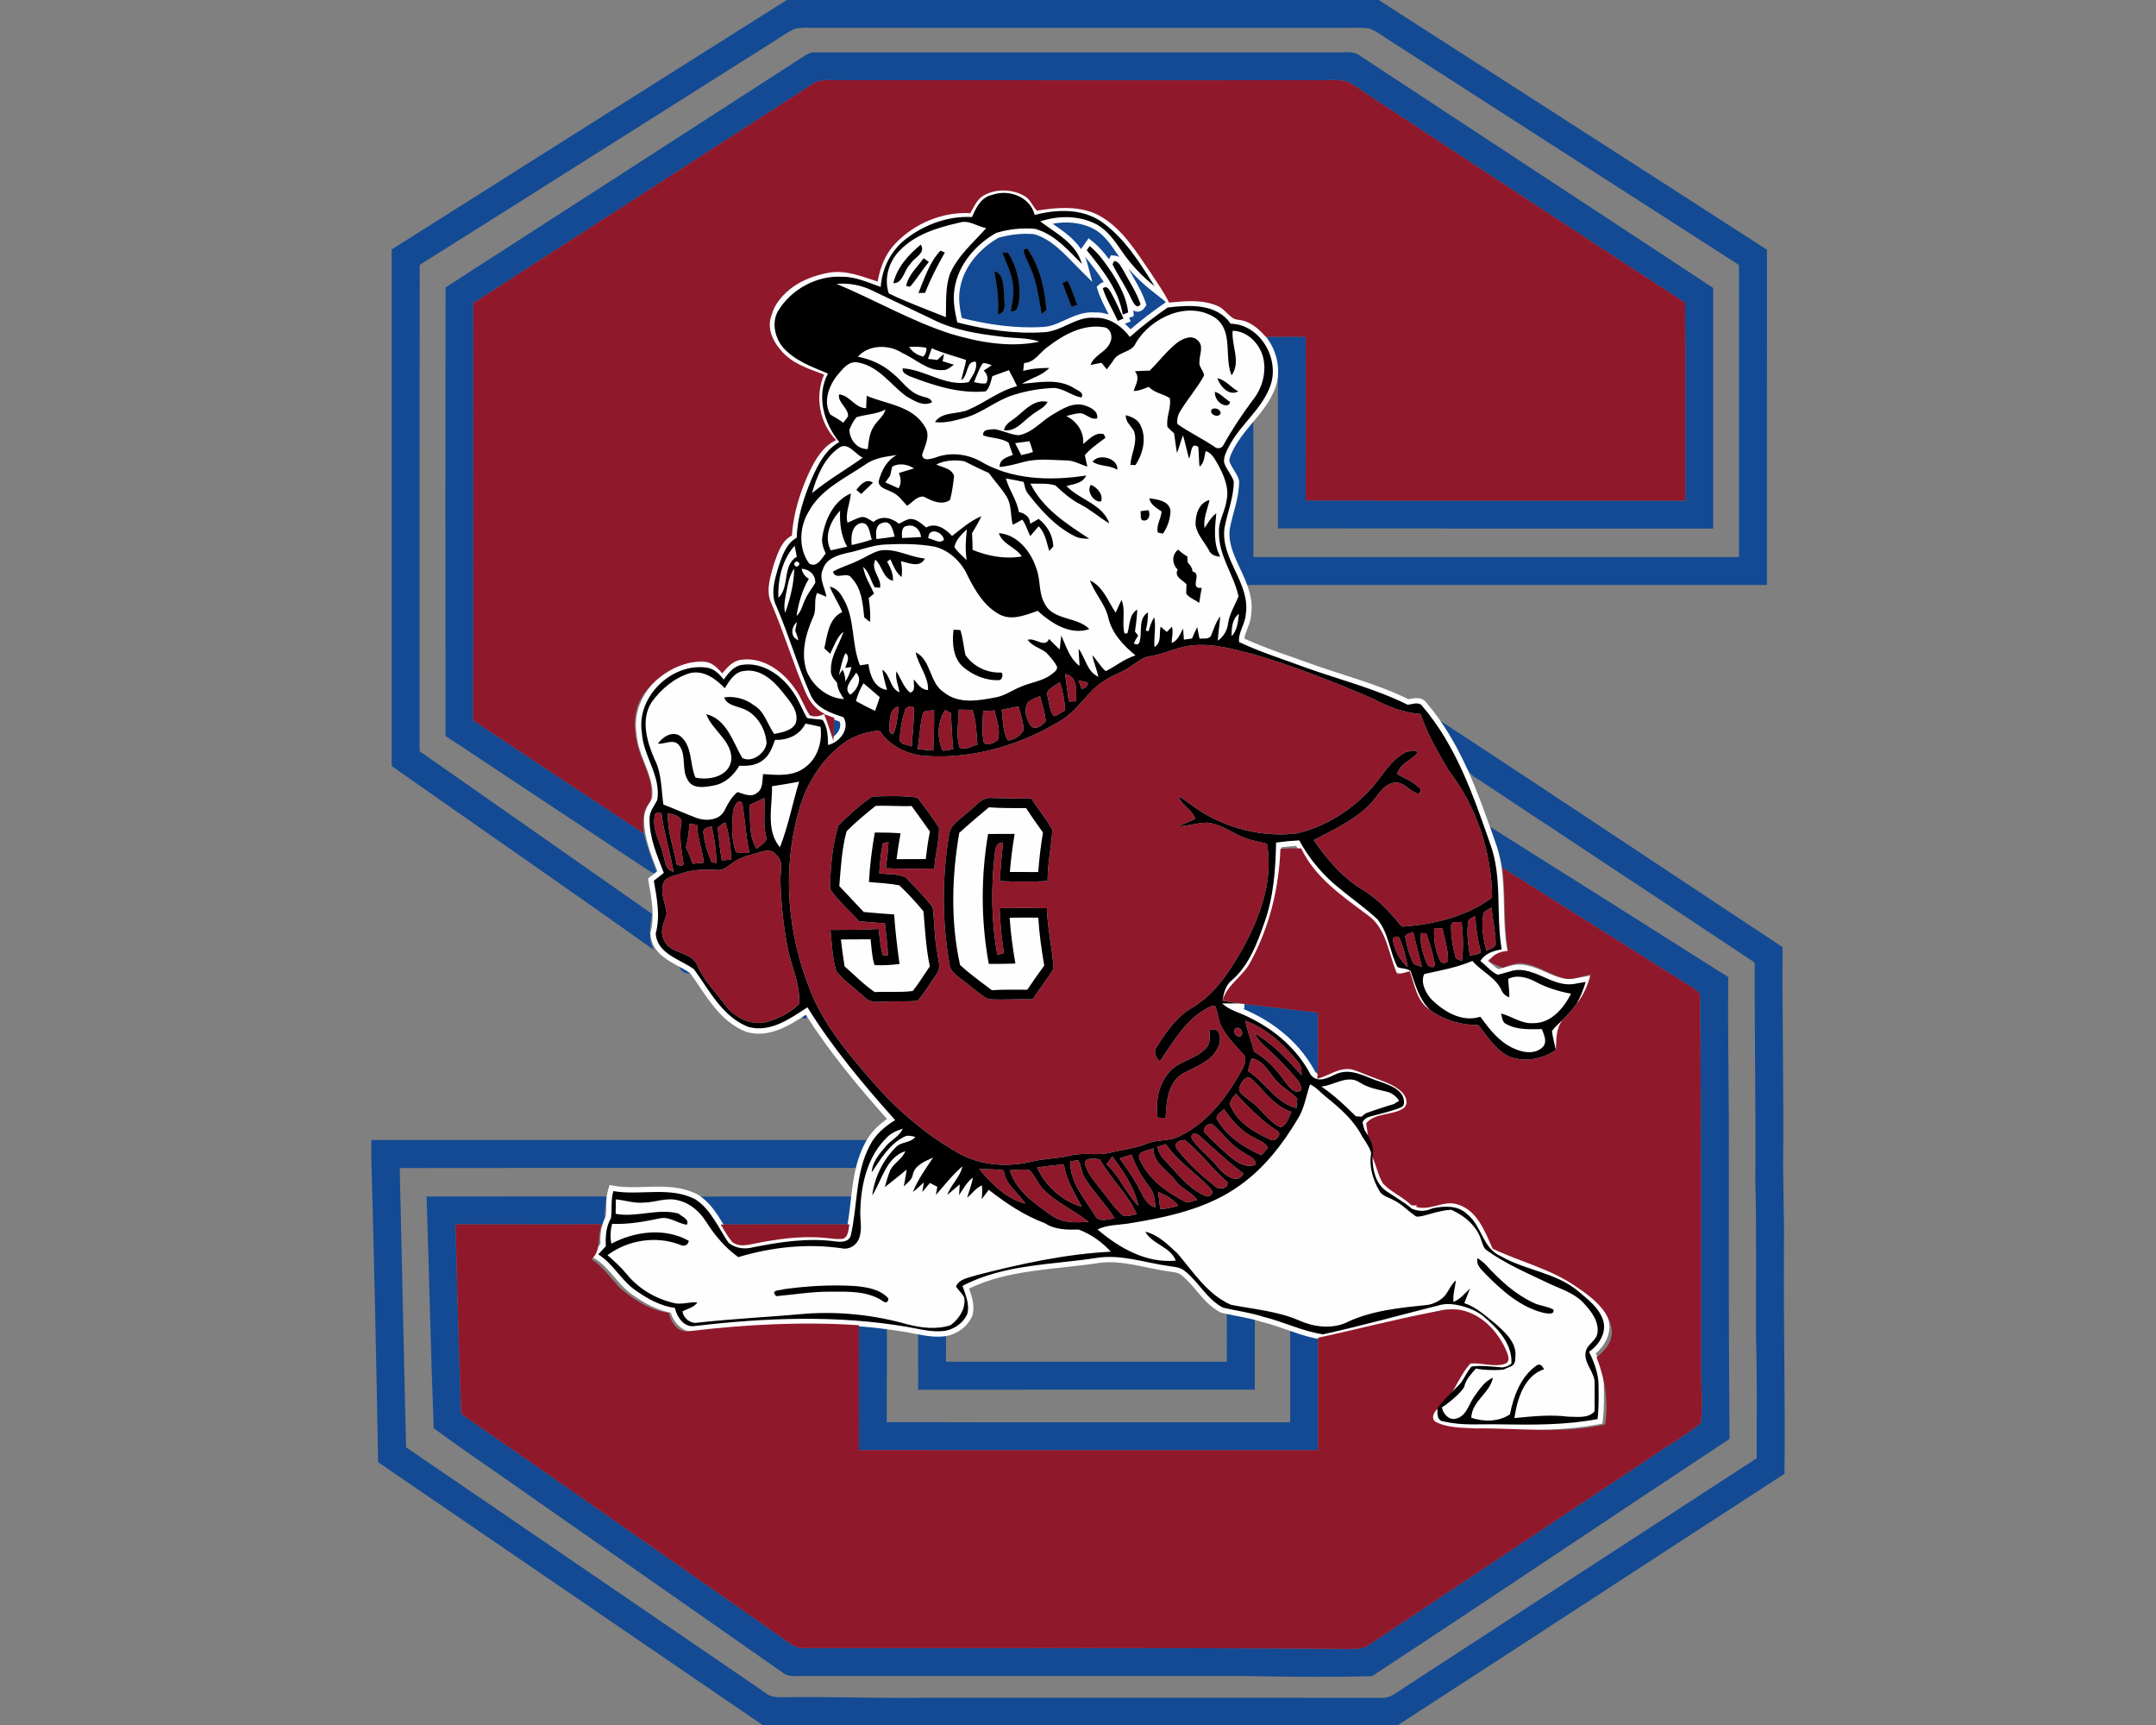
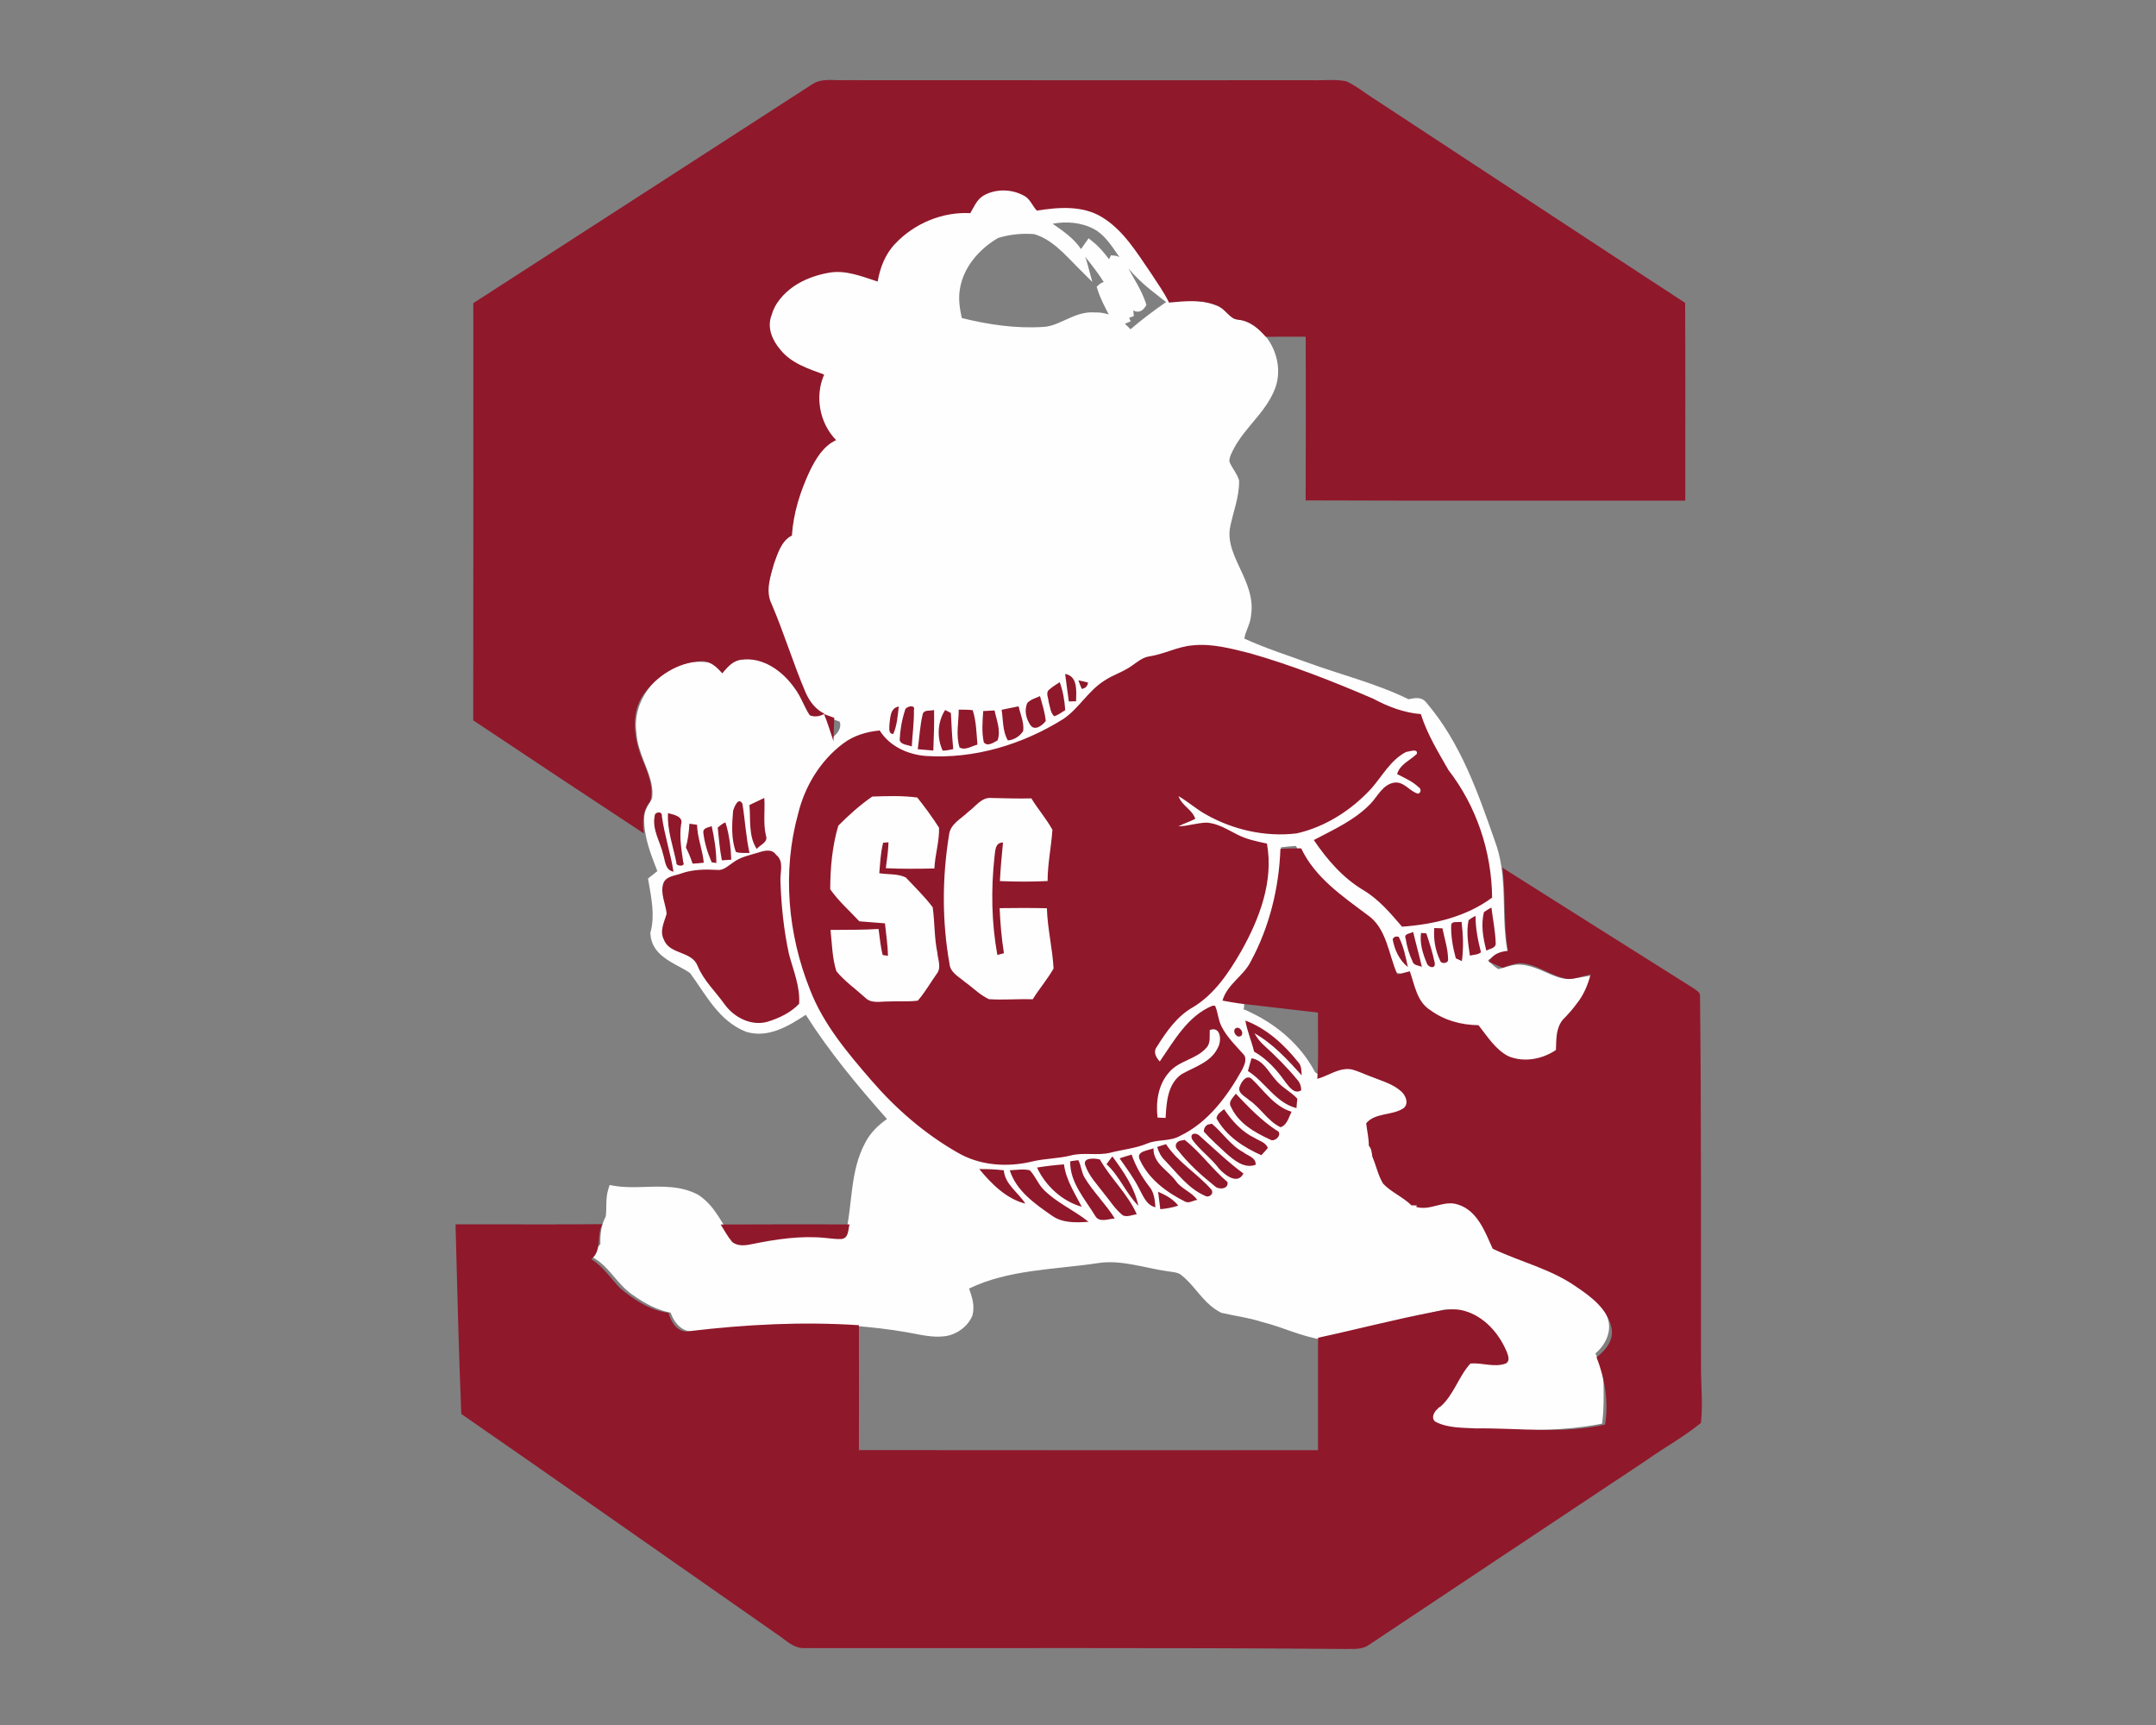
<svg xmlns="http://www.w3.org/2000/svg" xml:space="preserve" width="2000px" height="1600px" version="1.1" style="shape-rendering:geometricPrecision; text-rendering:geometricPrecision; image-rendering:optimizeQuality; fill-rule:evenodd; clip-rule:evenodd" viewBox="0 0 2000 1600">
  <rect x="0" y="0" width="2000" height="1600" fill="#808080" stroke="none" />
  <defs>
    <style type="text/css">
   
    .fil3 {fill:black}
    .fil1 {fill:#FEFEFE}
    .fil0 {fill:#134A93;fill-rule:nonzero}
    .fil2 {fill:#90182B;fill-rule:nonzero}
   
  </style>
  </defs>
  <g id="Capa_x0020_1">
    <g id="South_x0020_Carolina_x0020_State_x0020_Bulldogs.cdr">
-       <path class="fil0" d="M729.88 0l549.05 0c120.05,77.22 240.25,154.22 360.2,231.62 -0.1,103.65 -0.03,207.32 -0.05,310.97 -161.47,0 -322.96,0.02 -484.42,0 -6.46,-15.7 -16.02,-30.72 -17.21,-47.98 -0.13,-16.48 8.45,-31.57 8.88,-48 0.41,-8.38 -8.73,-14.23 -8.2,-22.38 5.3,-13.83 15.19,-25.26 24.43,-36.62 0.43,43.03 0.08,86.06 0.18,129.11 150.15,0 300.31,0 450.47,0 -0.02,-90.32 0.05,-180.64 -0.05,-270.97 -107.16,-68.71 -214.21,-137.59 -321.29,-206.41 -7.17,-4.34 -13.7,-9.86 -21.52,-12.94 -9.09,-1.19 -18.3,-0.41 -27.41,-0.53 -160.71,0 -321.39,0.05 -482.1,-0.03 -7.95,0.23 -16.12,-0.91 -23.92,0.96 -8.81,4.29 -16.61,10.27 -24.96,15.32 -107.58,67.79 -214.92,135.95 -322.6,203.56 -0.28,150.38 -0.05,300.74 -0.13,451.1 71.83,50.35 143.83,100.47 215.6,150.92 -1.64,11.25 -4.14,23.14 1.97,33.61 -80.76,-57.49 -162.4,-113.74 -243.46,-170.77 0.05,-159.73 0,-319.45 0.03,-479.17 122.19,-77.1 244.24,-154.42 366.51,-231.37zm66.87 1229.65c8.69,0.36 17.32,1.24 25.95,2.4 -0.1,29 0.1,58.02 -0.13,87.02 124.75,0.4 249.49,0.05 374.24,0.17 0,-28.66 -0.03,-57.33 0.02,-86 8.56,2.7 17.14,5.3 25.84,7.57 0,34.78 0,69.53 0,104.28 -141.98,-0.03 -283.96,0.15 -425.92,-0.08 0.11,-38.46 0.11,-76.92 0,-115.36zm341.28 -10.95c8.78,0.71 17.44,2.5 26.02,4.49 -0.1,21.93 -0.03,43.84 -0.05,65.77 -104.08,0.05 -208.15,-0.08 -312.23,0.08 -0.15,-17.47 -0.02,-34.88 -0.1,-52.32 8.55,1.79 17.29,2.12 25.97,1.14 -0.08,8.38 -0.08,16.75 -0.13,25.16 86.87,0.17 173.73,0.02 260.6,0.07 0.02,-14.81 0.07,-29.6 -0.08,-44.39zm-491.38 -108.84c48.15,-0.18 96.33,-0.03 144.5,-0.08 -0.98,8.63 -1.92,17.24 -2.62,25.89l-0.48 0c-39.85,0 -79.7,-0.15 -119.52,0.1 -6.51,-9.28 -13.78,-17.99 -21.88,-25.91zm99.23 -170.48c8.7,-0.96 -0.08,10.33 -2.25,2.63 0.56,-0.66 1.69,-1.97 2.25,-2.63zm393.31 -8.68c2.6,0.03 7.77,0.05 10.37,0.05 24.36,2.85 48.71,5.73 73.06,8.48 -0.2,19.23 0.68,38.46 -0.43,57.67l-0.58 3.61c-4.84,-7.07 -8.5,-14.89 -14.03,-21.48 -4.26,-5.07 -8.88,-9.94 -11.83,-15.97 -9.82,-3.61 -17.16,-11.36 -26.15,-16.46 -9.64,-6.23 -20.59,-10.02 -30.41,-15.9zm-508.82 -34.57c3.56,-0.71 9.79,2.67 9.39,6.66 -3.64,0.86 -9.74,-2.73 -9.39,-6.66zm751.88 -129.24c73.76,46.28 147.33,92.87 220.94,139.38 -0.63,56.28 0.91,112.53 0.56,168.84 -0.08,86.51 -0.08,173.02 0.63,259.53 -110.72,73.08 -220.72,147.33 -331.66,220.04 -39.3,1.13 -78.77,0.58 -118.11,-0.13 -136.38,0.1 -272.73,-0.08 -409.11,0.08 -6.49,-0.36 -13.93,1.38 -19.36,-3.16 -75.68,-53.02 -151.54,-105.87 -227.28,-158.84 -32.07,-22.79 -64.91,-44.59 -96.55,-67.93 -2.78,-71.58 -4.17,-143.27 -6.64,-214.89 55.67,-0.08 111.32,0 166.97,-0.05 -1.34,8.48 -1.97,17.06 -1.97,25.64l-1.9 0.05c-45.4,0.48 -90.8,0.05 -136.2,0.2 1.59,58.62 2.9,117.25 5.35,175.85 97.44,67.48 194.4,135.64 291.61,203.45 8.3,5.18 15.7,13.83 26.22,13.76 167.35,0.23 334.74,-0.63 502.08,0.78 7.35,-0.2 15.47,0.83 21.83,-3.66 85.81,-57.24 171.82,-114.22 257.67,-171.41 16.61,-11.83 34.73,-21.67 50.5,-34.57 2.02,-17.59 -0.03,-35.36 0.07,-53 -0.15,-114.29 0.41,-228.64 -0.9,-342.91 0.25,-3.89 -3.82,-5.43 -6.31,-7.47 -59.13,-37.07 -118.03,-74.5 -177.06,-111.7 -2.1,-13.1 -7.02,-25.44 -11.38,-37.88zm-46.77 -98.75c106.35,69.65 212.04,140.34 318.16,210.37 -0.53,63.02 1.03,126.03 0.58,189.08 -0.43,30.28 1.06,60.54 0.63,90.82 -0.43,69.55 1.29,139.08 0.51,208.63 -119.63,77.45 -238.82,155.59 -358.49,232.96l-589.5 0c-118.84,-81.26 -237.73,-162.5 -356.6,-243.73 -1.71,-94.16 -3.71,-188.29 -6.33,-282.4l0 -16.46c153.31,-0.02 306.6,0.06 459.91,-0.04 -4.21,8.32 -7.49,17.05 -10.17,25.96 -141.15,-0.05 -282.27,-0.17 -423.39,0.08 2.14,86.33 3.68,172.69 5.95,259.03 111.67,76.14 223.17,152.53 334.79,228.74 5.45,4.12 12.64,2.75 19.03,3.06 41.21,-0.63 82.4,1.06 123.61,0.53 142.16,0.02 284.34,-0.05 426.5,0.05 9.61,0.83 16.75,-6.54 24.4,-11.08 108.11,-70.46 216.33,-140.82 324.52,-211.16 -0.18,-36.97 0.55,-73.94 -0.61,-110.89 -0.22,-48.81 0.56,-97.64 -0.65,-146.42 0.55,-67.48 -0.84,-134.94 -0.58,-202.42 -86.11,-57.37 -172.5,-114.32 -258.75,-171.44 -7.73,-4.41 -10.35,-13.29 -14.26,-20.69 -5.43,-11.43 -12.52,-21.91 -19.26,-32.58zm-561.59 -2.32c10.32,3 5.3,16.53 -0.76,21.5 0.28,-7.17 0.46,-14.33 0.76,-21.5zm2.12 -402.53c11.48,-0.93 23.02,1.14 33.34,6.29 18.29,8.81 36.64,17.56 54.99,26.24 20.14,10.45 42.93,13.81 65.18,16.51 11.56,1.59 23.55,0.7 34.76,4.57 -27.44,5.78 -55.73,0.65 -82.2,-7.22 -36.87,-11.84 -70.44,-31.52 -106.07,-46.39zm113.72 -56.75c8.8,-2.96 16.73,3.5 25.13,5.07 -11.99,13.53 -26.45,25.61 -33.69,42.57 -4.44,12.82 -3.3,26.65 -3.73,40 -17.69,-7.19 -35.76,-13.7 -52.95,-21.98 -4.64,-13.68 -0.1,-29.45 9.92,-39.59 14.43,-15.3 35.43,-21.53 55.32,-26.07zm-61.03 56.15l0 0c9.24,0.1 9.87,-12.42 15.75,-17.69 3.28,-6.11 14.82,-10.1 9.67,-18.1 -11.36,9.34 -22.01,21.13 -25.42,35.79zm43.79 -30.26l0 0c-10.42,10.9 -14.84,25.79 -20.52,39.39 1.54,-0.05 4.67,-0.17 6.21,-0.22 5.02,-12.97 11.43,-25.24 18.27,-37.3 -0.98,-0.48 -2.98,-1.39 -3.96,-1.87zm-15.72 7.09l0 0c-5.73,8.3 -14.34,15.52 -16.18,25.84l3.61 0.53c6.44,-7.16 11.26,-15.62 17.49,-22.96 -1.24,-0.86 -3.69,-2.55 -4.92,-3.41zm108.16 -34.17c16.96,-5.6 36.22,-5.68 52.27,2.75 10.14,5.55 16.85,15.32 23.27,24.61 8.45,12.39 18.8,23.47 30.58,32.75 5.2,5.78 8.84,12.77 12.09,19.79 -12.16,8.45 -23.95,17.44 -35.03,27.28 -7.72,-10.22 -19.08,-18.27 -32.4,-17.77 -17.54,-1.59 -30.92,12.9 -48,13.45 -26.85,1.67 -53.73,-2.47 -79.65,-9.16 -2.42,-10.24 -4.36,-20.87 -2.57,-31.39 3.35,-22.18 19.45,-40.73 38.48,-51.56 11.54,-3.61 24.03,-4.89 36.07,-3.86 18.19,4.87 30.81,19.84 43.6,32.63 -5.17,-19.15 -24.07,-28.47 -38.71,-39.52zm43.21 26.7l0 0c14.23,17.87 29.45,36.44 33.39,59.71 1.23,-0.48 3.73,-1.44 4.97,-1.92 -1.19,-13.15 -7.7,-25.06 -14.51,-36.06 -6.21,-9.16 -12.5,-18.55 -21.15,-25.56 -0.68,0.95 -2.02,2.87 -2.7,3.83zm-58.58 -0.5l0 0c0.51,5.65 3.66,10.57 5.78,15.72 6.44,13.8 8.23,29.07 10.9,43.91 1.11,-0.91 3.36,-2.7 4.47,-3.61 -1.39,-19.86 -6.31,-40.55 -17.74,-57.13l-3.41 1.11zm-19.86 2.54l0 0c3.81,10.02 8.91,19.84 10.07,30.64 0.98,8.1 -0.86,16.15 -2.14,24.1 6.78,0.76 7.24,-6.43 7.9,-11.3 1.38,-14.87 -2.3,-30.31 -10.23,-42.93 -1.41,-0.13 -4.21,-0.38 -5.6,-0.51zm103.82 7.98l0 0c-0.37,0.78 -1.13,2.32 -1.51,3.1 5.35,10.78 12.34,20.67 17.31,31.68 1.69,3.08 5,10.87 8.69,5.3 -3.71,-11.08 -10.3,-20.87 -15.8,-31.1 -2.38,-3.43 -3.87,-8.53 -8.69,-8.98zm-111.14 9.54l0 0c2.43,13.15 4.42,26.42 3.23,39.85 9.47,-1.09 5.35,-12.75 5.96,-19.11 -1.21,-7.26 -0.15,-18.62 -9.19,-20.74zm63.15 11.05l0 0c2.8,7.27 5.62,14.51 8.45,21.76 1.34,-0.36 3.99,-1.09 5.32,-1.44 -2.42,-7.72 -5.4,-15.29 -8.88,-22.59 -1.24,0.56 -3.68,1.69 -4.89,2.27zm37.5 4.87l0 0c3.33,10.58 9.36,20.04 13.9,30.11 1.34,-0.53 3.96,-1.61 5.28,-2.17 -3.64,-7.7 -6.94,-15.57 -11.01,-23.09 -1.74,-2.6 -4.03,-8.46 -8.17,-4.85zm-276.27 -216.02c2.68,-1.74 5.63,-3.23 8.93,-2.93 160.71,-0.05 321.44,0.05 482.18,-0.02 7.92,0.6 17.06,-2.15 23.84,3.23 109.1,71.9 218.45,143.39 327.53,215.29 0,74.37 0,148.74 0,223.14 -134.62,-0.05 -269.23,0.13 -403.84,-0.1 0.15,-45.65 -0.1,-91.28 0.13,-136.93 0.5,-14.34 -4.3,-28.44 -11.31,-40.79 12.34,-0.12 24.68,-0.12 37.02,-0.05 0.08,50.6 0.18,101.2 -0.05,151.8 117.38,0.46 234.78,0.08 352.15,0.2 -0.05,-61.14 0.23,-122.29 -0.15,-183.44 -96.86,-63.14 -193.31,-126.89 -290.04,-190.26 -8.08,-5.05 -15.5,-11.33 -24.25,-15.24 -10.3,-2.15 -20.98,-0.68 -31.4,-0.99 -144.63,-0.02 -289.26,0.1 -433.87,-0.05 -10.07,0.51 -21.37,-2.22 -30.26,3.86 -104.68,67.79 -209.59,135.25 -314.32,202.96 -0.02,128.98 0.15,257.97 -0.08,386.95 52.65,35.13 105.39,70.13 158.29,104.88 3.13,13.4 8.5,26.07 12.92,39.04 -3.31,-1.74 -6.64,-3.43 -9.79,-5.45 -62.39,-41.31 -124.7,-82.72 -187.08,-123.98 -0.15,-138.7 -0.25,-277.38 0.05,-416.05 111.22,-71.58 222.28,-143.37 333.4,-215.07z" />
-       <path class="fil1" d="M1338.33 1323.31c-2.89,-0.38 -5.47,-1.65 -7.27,-4.02 -2.74,-3.58 -2.68,-8.16 -2.59,-12.44 0.06,-2.96 2.67,-6.02 4.51,-8.18 2.4,-2.82 4.99,-5.52 7.57,-8.18 2.41,-2.48 4.86,-4.92 7.29,-7.38 1.15,-1.17 2.79,-2.68 3.81,-3.97 3.13,-4.87 5.55,-9.98 9.27,-14.49l0.8 -0.97 1.16 -0.47c5.85,-2.39 23.07,-0.6 30.57,0.14 1.07,-0.2 2.61,-0.58 3.69,-1.13 -0.51,-15.71 -13.05,-28.15 -24.43,-37.66 -7.62,-6.37 -25.11,-11.93 -34.91,-9.47 -36.43,9.17 -72.64,19.28 -109.33,27.39l-0.88 0.2 -0.9 -0.13c-19.42,-2.76 -36.82,-11.68 -55.67,-16.29l-0.19 -0.05 -0.18 -0.06c-12.02,-3.95 -24.76,-5.47 -37.05,-8.34l-0.58 -0.13 -0.53 -0.27c-3.35,-1.69 -6.44,-3.8 -9.31,-6.2 -10.14,-8.5 -17.01,-20.48 -27.27,-28.46l-0.1 -0.08 -0.09 -0.08c-2.92,-2.51 -8.41,-2.79 -11.99,-3.36 -21.17,-2.88 -43.4,-11 -64.87,-7.7 -39.81,6.1 -83,5.77 -119.89,23.66 2.83,8.11 5.52,16.05 3.1,24.9l-0.1 0.35 -0.14 0.33c-4.23,9.68 -13.78,16.61 -24.08,18.49l-0.09 0.02 -0.09 0.01c-12.76,1.86 -24.61,-1.59 -37.06,-3.7 -64.44,-10.96 -130.39,-8.39 -195.05,-0.76 -11.65,1.93 -19.88,-7.19 -23.33,-17.28 -12.7,-2.41 -24.15,-8.74 -34.57,-16.05 -2.91,-1.92 -5.59,-4.14 -8.11,-6.54 -9.06,-8.64 -16.4,-20.64 -27.09,-27.22l-5.11 -3.14 4.04 -4.44c1.89,-2.07 3.79,-4.12 5.68,-6.17 -0.3,-8.93 0.63,-17.71 4.96,-25.68 1.09,-8.48 -0.37,-16.35 2.29,-24.99l1.29 -4.19 4.32 0.76c9.09,1.6 18.52,1.33 27.7,1.05 17.27,-0.54 34.12,-1.16 49.89,7.14l0.21 0.11 0.19 0.13c15.39,10.04 21.82,26.38 31.67,40.93 4.77,3.67 11.54,4.53 17.26,2.98l0.16 -0.05 0.17 -0.03c25.73,-5.14 52.03,-9.23 78.26,-5.65 1.97,0.27 8.31,1.04 9.01,-1.6 6.72,-28.48 3.96,-58.07 18.14,-84.73 4.65,-9.21 12,-16.42 20.35,-22.24 -27.15,-30.56 -53.39,-62.13 -75.34,-96.68 -16.36,10.73 -34.67,21.73 -54.85,15.96l-0.23 -0.07 -0.22 -0.08c-25.14,-9.87 -37.08,-33.92 -51.98,-54.46 -4.11,-2.91 -8.87,-5.26 -13.27,-7.67 -11.94,-6.53 -22.79,-14.08 -23.6,-28.97l-0.04 -0.8 0.21 -0.77c4.13,-15.22 0.73,-31.43 -1.87,-46.62l-0.49 -2.87 2.26 -1.83c2.11,-1.71 4.25,-3.39 6.39,-5.06 -6.09,-15.71 -12.47,-31.37 -12.22,-48.57 -0.17,-7.72 3.91,-12.58 7.31,-18.86 0.61,-4.17 0.42,-8.31 -0.34,-12.47 -1.35,-7.45 -4.38,-14.68 -7.12,-21.71 -3.37,-8.64 -6.48,-17.28 -7,-26.62 -1.04,-6.99 -0.57,-14.13 1.27,-20.95 7.34,-27.2 35.68,-48.34 64.03,-44.56 6.18,0.67 11.22,3.92 15.38,8.17 4.17,-5.07 8.92,-9.4 15.91,-10.58 20.4,-3.44 39.58,9.01 51.16,24.95 5.96,7.64 9.12,16.37 13.64,24.71 3.52,0.61 7.31,0.56 10.92,1.09 -6.47,-3.61 -12,-8.49 -15.3,-15.89 -11.93,-26.75 -19.98,-55.01 -31.56,-81.88 -6.58,-13.02 -2.48,-26.95 1.34,-40.09l0.03 -0.1 0.03 -0.1c3.64,-10.79 7.36,-21.95 16.95,-28.67 0.89,-18.72 7.07,-36.6 14.16,-53.81l0.07 -0.15c5.58,-12.38 11.87,-25.01 22.89,-33.14 -12.12,-17.09 -17.94,-39.95 -10,-59.69 -14.24,-5.9 -28.54,-11.84 -38.97,-23.81l-0.1 -0.12c-8.65,-10.61 -11.85,-26.45 -5.04,-38.82l0.04 -0.09 0.05 -0.08c1.92,-3.19 4.11,-6.23 6.52,-9.07 14.02,-16.52 35.67,-26.51 57.42,-25.36 11.24,-0.04 21.29,3.79 31.52,7.6 2.79,-16.51 11.53,-31.72 24.98,-41.97 17.3,-13.18 38.85,-21.37 60.72,-21.13 4.15,-9.08 9.64,-17.77 20.18,-20.18 16.78,-5.95 37.23,1 44.4,17.42 20.9,-4.66 43.88,-4.43 61.96,8.37 21.93,15.53 36.15,38.64 50.22,60.97l10.76 17.09c20.71,-2.26 44.37,-2.22 58.16,15.49 30,2.51 49.17,37.77 38.53,65.21 -1.85,4.77 -4.25,9.28 -7.03,13.58 -9.44,14.64 -23.27,26.68 -31.21,42.12 -1.73,3.35 -4.12,7.63 -4.05,11.54 0.23,0.73 0.51,1.43 0.83,2.11 2.51,5.33 6.21,9.22 8,15.17l0.21 0.69 0 0.73c0.05,15.45 -5.91,29.15 -8.66,44.04 -0.58,4.48 -0.28,8.94 0.64,13.35 1.68,8 5.32,15.68 8.77,23.05 6.5,13.89 12.79,27.77 10.36,43.5 -0.05,0.72 -0.14,1.45 -0.25,2.17 -0.51,3.34 -1.64,6.49 -2.85,9.63 -1.17,3 -2.75,6.62 -3.1,10.06 19.35,8.86 39.72,15.37 59.7,22.61 30.9,11.2 62.93,19.08 92.56,33.61 0.92,-0.13 1.86,-0.36 2.72,-0.52 5.47,-1.08 10.58,-0.92 14.12,4.02 31.49,36.93 47.6,83.17 63.32,128.19 2.79,7.4 4.65,15.07 5.86,22.88 3.95,25.4 0.95,51.4 5.32,76.64l0.86 4.97 -4.98 0.79c-4.74,0.75 -9.97,2.07 -13.65,5.28 3.14,2.89 6.31,6.04 9.78,8.07 5.53,-1.3 10.74,-3.42 16.51,-4.11l0.15 -0.02 0.16 -0.01c3.1,-0.17 6.19,0.08 9.23,0.66 6.01,1.14 11.64,3.5 17.21,5.94 8.68,3.81 18.13,8.44 27.86,6.07l0.18 -0.04 0.18 -0.03c2.91,-0.48 5.81,-0.99 8.71,-1.46l7.94 -1.31 -2.39 7.68c-2.28,7.36 -4.98,14.61 -8.88,21.28l-0.12 0.2 -0.14 0.19c-3.99,5.55 -8.6,10.6 -13.38,15.47 -2.66,2.71 -5.84,5.31 -8.3,8.28 0.79,5.08 2.11,10.1 3.28,15.1l0.78 3.32 -2.83 1.92c-14.08,9.55 -32.95,12.94 -48.91,6.19l-0.18 -0.07 -0.18 -0.09c-12.38,-6.43 -19.58,-17.64 -27.82,-28.24 -16.26,-0.54 -32.2,-5.3 -45.39,-15.03l-0.26 -0.19 -0.23 -0.22c-10.47,-10.02 -14.22,-23.21 -18.75,-36.4 -1.11,-0.43 -2.83,-0.66 -3.75,-0.81 -2.13,-0.34 -4.22,-0.7 -6.22,-1.56l-1.63 -0.71 -0.81 -1.57c-3.08,-5.96 -5.07,-12.34 -7.01,-18.73 -2.55,-8.39 -5.13,-17.28 -10.65,-24.28 -10.6,-10.13 -22.9,-18.36 -34.08,-27.82 -15.39,-11.97 -28.21,-26.97 -37.85,-43.89 -4.6,0.3 -9.19,0.73 -13.76,1.28 -0.68,24.28 -2.9,48.7 -11.11,71.72 -7.19,20.14 -14.85,40.87 -31.45,55.32l-0.11 0.09 -0.1 0.09c-3.4,2.64 -5.02,6.82 -6.01,11.02 3.45,0.62 6.91,1.22 10.39,1.71l4.58 0.65 -0.64 9.24 -1.12 0c2.97,1.21 5.9,2.42 8.48,3.84 24.42,11.81 45.74,30.4 58.49,54.55 0.92,1.06 1.98,1.82 3.42,2.06 4.16,0.67 11.12,-3.2 14.92,-4.9l0.11 -0.05 0.12 -0.04c4.32,-1.68 8.79,-2.27 13.41,-1.93 11.05,0.84 20.07,6.55 30.39,9.57l0.17 0.05 0.17 0.06c11.41,4.25 25.13,9.58 24.65,24.27 -0.11,3.56 -2,6.63 -5.23,8.22 -4.69,2.3 -10.6,3.89 -15.65,5.25 -4.77,1.28 -9.65,2.42 -14.38,3.83l-0.15 0.04c-0.85,0.23 -2.01,0.71 -2.77,1.44 0.34,1.47 0.77,2.92 1.27,4.35 0.95,1.44 1.89,2.78 2.77,4.3 4.04,6.93 6.7,15.21 4.9,23.24 0.08,9.57 2.25,20.81 10.37,26.64 8.02,5.39 16.37,10.16 23.84,16.34 5.12,1.91 9.36,1.67 14.47,-0.61l0.47 -0.2 0.5 -0.11c12.48,-2.7 26.68,-2.97 36.49,6.52 1.91,1.52 3.63,3.25 5.2,5.13 3.26,3.92 5.72,8.37 8.08,12.87 4.04,7.71 8.06,16.59 16.62,20.17l0.29 0.12 0.27 0.16c2.14,1.23 4.33,2.36 6.56,3.41 22.1,10.4 46.4,13.09 65.78,29.42 9.86,8.31 20.37,16.2 24.63,28.98 4.08,12.21 -2.08,24.69 -11.41,32.62 4.14,8.96 7.64,19.92 7.51,29.25 0.15,10.76 0.34,21.53 -0.93,32.24l-0.42 3.62 -3.58 0.68c-30.04,5.72 -60.66,5.58 -91.1,4.99 -17.94,-0.36 -35.8,1.47 -53.48,-2.8zm-309.81 -1031.62c-3.76,-7.39 -7.71,-14.65 -10.23,-22.66l-0.98 -3.1 2.45 -2.14c1.23,-1.07 2.64,-1.85 4.15,-2.19 -5.22,-8.27 -11.37,-16.06 -17.39,-23.61 0.75,1.77 1.39,3.63 1.92,5.59l4.86 17.97 -13.17 -13.17c-11.86,-11.85 -24.22,-26.56 -40.96,-31.23 -11.09,-0.89 -22.56,0.28 -33.2,3.54 -17.5,10.1 -32.47,27.26 -35.57,47.71l-0.01 0.09c-1.5,8.78 -0.1,17.84 1.83,26.49 24.52,6.13 49.88,9.84 75.18,8.28l0.15 -0.01c2.37,-0.08 4.71,-0.48 7.01,-1.1 4.42,-1.19 8.68,-3.13 12.84,-5.04 9.27,-4.24 17.99,-8.18 28.44,-7.32 4.42,-0.13 8.67,0.56 12.68,1.9zm18.88 3.13l1.51 3.21 -4.77 2.02c-0.23,0.09 -0.45,0.19 -0.68,0.29 1.85,1.57 3.59,3.28 5.23,5.09 10.08,-8.66 20.7,-16.68 31.61,-24.26l1.02 -0.71 0.64 -0.07 -13.98 -11.02c-7.72,-6.08 -14.82,-12.91 -21.22,-20.35 5.63,10.43 12.16,20.22 15.96,31.55l0.77 2.29 -1.34 2.03c-1.68,2.54 -4.21,4.42 -7.41,4.16 -1.32,-0.11 -2.45,-0.54 -3.45,-1.17 0.06,0.5 0.11,1.01 0.16,1.52l0.33 3.73 -3.49 1.35c-0.3,0.11 -0.59,0.23 -0.89,0.34zm-18.62 -54.35c0.09,-0.19 0.18,-0.37 0.27,-0.56l1.51 -3.11 3.43 0.32c1.6,0.15 3.1,0.62 4.48,1.39 -0.71,-0.99 -1.41,-1.99 -2.1,-2.99 -5.82,-8.48 -12.2,-18.06 -21.51,-23.03 -11.73,-6.26 -25.43,-7.36 -38.39,-4.98 9.86,6.88 19.81,13.69 26.3,23.52l1.31 -1.85c0.91,-1.28 1.8,-2.57 2.7,-3.84l3.07 -4.32 4.12 3.33c5.75,4.67 10.47,10.23 14.81,16.12zm-261.58 424.38l0.06 0.08c3.85,5.7 5.09,12.02 5.55,18.54 4.64,-3.32 8.11,-8.94 6.12,-14.14 -3.96,-1.34 -7.94,-2.76 -11.73,-4.48z" />
+       <path class="fil1" d="M1338.33 1323.31c-2.89,-0.38 -5.47,-1.65 -7.27,-4.02 -2.74,-3.58 -2.68,-8.16 -2.59,-12.44 0.06,-2.96 2.67,-6.02 4.51,-8.18 2.4,-2.82 4.99,-5.52 7.57,-8.18 2.41,-2.48 4.86,-4.92 7.29,-7.38 1.15,-1.17 2.79,-2.68 3.81,-3.97 3.13,-4.87 5.55,-9.98 9.27,-14.49l0.8 -0.97 1.16 -0.47c5.85,-2.39 23.07,-0.6 30.57,0.14 1.07,-0.2 2.61,-0.58 3.69,-1.13 -0.51,-15.71 -13.05,-28.15 -24.43,-37.66 -7.62,-6.37 -25.11,-11.93 -34.91,-9.47 -36.43,9.17 -72.64,19.28 -109.33,27.39l-0.88 0.2 -0.9 -0.13c-19.42,-2.76 -36.82,-11.68 -55.67,-16.29l-0.19 -0.05 -0.18 -0.06c-12.02,-3.95 -24.76,-5.47 -37.05,-8.34l-0.58 -0.13 -0.53 -0.27c-3.35,-1.69 -6.44,-3.8 -9.31,-6.2 -10.14,-8.5 -17.01,-20.48 -27.27,-28.46l-0.1 -0.08 -0.09 -0.08c-2.92,-2.51 -8.41,-2.79 -11.99,-3.36 -21.17,-2.88 -43.4,-11 -64.87,-7.7 -39.81,6.1 -83,5.77 -119.89,23.66 2.83,8.11 5.52,16.05 3.1,24.9l-0.1 0.35 -0.14 0.33c-4.23,9.68 -13.78,16.61 -24.08,18.49l-0.09 0.02 -0.09 0.01c-12.76,1.86 -24.61,-1.59 -37.06,-3.7 -64.44,-10.96 -130.39,-8.39 -195.05,-0.76 -11.65,1.93 -19.88,-7.19 -23.33,-17.28 -12.7,-2.41 -24.15,-8.74 -34.57,-16.05 -2.91,-1.92 -5.59,-4.14 -8.11,-6.54 -9.06,-8.64 -16.4,-20.64 -27.09,-27.22l-5.11 -3.14 4.04 -4.44c1.89,-2.07 3.79,-4.12 5.68,-6.17 -0.3,-8.93 0.63,-17.71 4.96,-25.68 1.09,-8.48 -0.37,-16.35 2.29,-24.99l1.29 -4.19 4.32 0.76c9.09,1.6 18.52,1.33 27.7,1.05 17.27,-0.54 34.12,-1.16 49.89,7.14l0.21 0.11 0.19 0.13c15.39,10.04 21.82,26.38 31.67,40.93 4.77,3.67 11.54,4.53 17.26,2.98l0.16 -0.05 0.17 -0.03c25.73,-5.14 52.03,-9.23 78.26,-5.65 1.97,0.27 8.31,1.04 9.01,-1.6 6.72,-28.48 3.96,-58.07 18.14,-84.73 4.65,-9.21 12,-16.42 20.35,-22.24 -27.15,-30.56 -53.39,-62.13 -75.34,-96.68 -16.36,10.73 -34.67,21.73 -54.85,15.96l-0.23 -0.07 -0.22 -0.08c-25.14,-9.87 -37.08,-33.92 -51.98,-54.46 -4.11,-2.91 -8.87,-5.26 -13.27,-7.67 -11.94,-6.53 -22.79,-14.08 -23.6,-28.97l-0.04 -0.8 0.21 -0.77c4.13,-15.22 0.73,-31.43 -1.87,-46.62l-0.49 -2.87 2.26 -1.83c2.11,-1.71 4.25,-3.39 6.39,-5.06 -6.09,-15.71 -12.47,-31.37 -12.22,-48.57 -0.17,-7.72 3.91,-12.58 7.31,-18.86 0.61,-4.17 0.42,-8.31 -0.34,-12.47 -1.35,-7.45 -4.38,-14.68 -7.12,-21.71 -3.37,-8.64 -6.48,-17.28 -7,-26.62 -1.04,-6.99 -0.57,-14.13 1.27,-20.95 7.34,-27.2 35.68,-48.34 64.03,-44.56 6.18,0.67 11.22,3.92 15.38,8.17 4.17,-5.07 8.92,-9.4 15.91,-10.58 20.4,-3.44 39.58,9.01 51.16,24.95 5.96,7.64 9.12,16.37 13.64,24.71 3.52,0.61 7.31,0.56 10.92,1.09 -6.47,-3.61 -12,-8.49 -15.3,-15.89 -11.93,-26.75 -19.98,-55.01 -31.56,-81.88 -6.58,-13.02 -2.48,-26.95 1.34,-40.09l0.03 -0.1 0.03 -0.1c3.64,-10.79 7.36,-21.95 16.95,-28.67 0.89,-18.72 7.07,-36.6 14.16,-53.81l0.07 -0.15c5.58,-12.38 11.87,-25.01 22.89,-33.14 -12.12,-17.09 -17.94,-39.95 -10,-59.69 -14.24,-5.9 -28.54,-11.84 -38.97,-23.81l-0.1 -0.12c-8.65,-10.61 -11.85,-26.45 -5.04,-38.82l0.04 -0.09 0.05 -0.08c1.92,-3.19 4.11,-6.23 6.52,-9.07 14.02,-16.52 35.67,-26.51 57.42,-25.36 11.24,-0.04 21.29,3.79 31.52,7.6 2.79,-16.51 11.53,-31.72 24.98,-41.97 17.3,-13.18 38.85,-21.37 60.72,-21.13 4.15,-9.08 9.64,-17.77 20.18,-20.18 16.78,-5.95 37.23,1 44.4,17.42 20.9,-4.66 43.88,-4.43 61.96,8.37 21.93,15.53 36.15,38.64 50.22,60.97l10.76 17.09c20.71,-2.26 44.37,-2.22 58.16,15.49 30,2.51 49.17,37.77 38.53,65.21 -1.85,4.77 -4.25,9.28 -7.03,13.58 -9.44,14.64 -23.27,26.68 -31.21,42.12 -1.73,3.35 -4.12,7.63 -4.05,11.54 0.23,0.73 0.51,1.43 0.83,2.11 2.51,5.33 6.21,9.22 8,15.17l0.21 0.69 0 0.73c0.05,15.45 -5.91,29.15 -8.66,44.04 -0.58,4.48 -0.28,8.94 0.64,13.35 1.68,8 5.32,15.68 8.77,23.05 6.5,13.89 12.79,27.77 10.36,43.5 -0.05,0.72 -0.14,1.45 -0.25,2.17 -0.51,3.34 -1.64,6.49 -2.85,9.63 -1.17,3 -2.75,6.62 -3.1,10.06 19.35,8.86 39.72,15.37 59.7,22.61 30.9,11.2 62.93,19.08 92.56,33.61 0.92,-0.13 1.86,-0.36 2.72,-0.52 5.47,-1.08 10.58,-0.92 14.12,4.02 31.49,36.93 47.6,83.17 63.32,128.19 2.79,7.4 4.65,15.07 5.86,22.88 3.95,25.4 0.95,51.4 5.32,76.64l0.86 4.97 -4.98 0.79c-4.74,0.75 -9.97,2.07 -13.65,5.28 3.14,2.89 6.31,6.04 9.78,8.07 5.53,-1.3 10.74,-3.42 16.51,-4.11c3.1,-0.17 6.19,0.08 9.23,0.66 6.01,1.14 11.64,3.5 17.21,5.94 8.68,3.81 18.13,8.44 27.86,6.07l0.18 -0.04 0.18 -0.03c2.91,-0.48 5.81,-0.99 8.71,-1.46l7.94 -1.31 -2.39 7.68c-2.28,7.36 -4.98,14.61 -8.88,21.28l-0.12 0.2 -0.14 0.19c-3.99,5.55 -8.6,10.6 -13.38,15.47 -2.66,2.71 -5.84,5.31 -8.3,8.28 0.79,5.08 2.11,10.1 3.28,15.1l0.78 3.32 -2.83 1.92c-14.08,9.55 -32.95,12.94 -48.91,6.19l-0.18 -0.07 -0.18 -0.09c-12.38,-6.43 -19.58,-17.64 -27.82,-28.24 -16.26,-0.54 -32.2,-5.3 -45.39,-15.03l-0.26 -0.19 -0.23 -0.22c-10.47,-10.02 -14.22,-23.21 -18.75,-36.4 -1.11,-0.43 -2.83,-0.66 -3.75,-0.81 -2.13,-0.34 -4.22,-0.7 -6.22,-1.56l-1.63 -0.71 -0.81 -1.57c-3.08,-5.96 -5.07,-12.34 -7.01,-18.73 -2.55,-8.39 -5.13,-17.28 -10.65,-24.28 -10.6,-10.13 -22.9,-18.36 -34.08,-27.82 -15.39,-11.97 -28.21,-26.97 -37.85,-43.89 -4.6,0.3 -9.19,0.73 -13.76,1.28 -0.68,24.28 -2.9,48.7 -11.11,71.72 -7.19,20.14 -14.85,40.87 -31.45,55.32l-0.11 0.09 -0.1 0.09c-3.4,2.64 -5.02,6.82 -6.01,11.02 3.45,0.62 6.91,1.22 10.39,1.71l4.58 0.65 -0.64 9.24 -1.12 0c2.97,1.21 5.9,2.42 8.48,3.84 24.42,11.81 45.74,30.4 58.49,54.55 0.92,1.06 1.98,1.82 3.42,2.06 4.16,0.67 11.12,-3.2 14.92,-4.9l0.11 -0.05 0.12 -0.04c4.32,-1.68 8.79,-2.27 13.41,-1.93 11.05,0.84 20.07,6.55 30.39,9.57l0.17 0.05 0.17 0.06c11.41,4.25 25.13,9.58 24.65,24.27 -0.11,3.56 -2,6.63 -5.23,8.22 -4.69,2.3 -10.6,3.89 -15.65,5.25 -4.77,1.28 -9.65,2.42 -14.38,3.83l-0.15 0.04c-0.85,0.23 -2.01,0.71 -2.77,1.44 0.34,1.47 0.77,2.92 1.27,4.35 0.95,1.44 1.89,2.78 2.77,4.3 4.04,6.93 6.7,15.21 4.9,23.24 0.08,9.57 2.25,20.81 10.37,26.64 8.02,5.39 16.37,10.16 23.84,16.34 5.12,1.91 9.36,1.67 14.47,-0.61l0.47 -0.2 0.5 -0.11c12.48,-2.7 26.68,-2.97 36.49,6.52 1.91,1.52 3.63,3.25 5.2,5.13 3.26,3.92 5.72,8.37 8.08,12.87 4.04,7.71 8.06,16.59 16.62,20.17l0.29 0.12 0.27 0.16c2.14,1.23 4.33,2.36 6.56,3.41 22.1,10.4 46.4,13.09 65.78,29.42 9.86,8.31 20.37,16.2 24.63,28.98 4.08,12.21 -2.08,24.69 -11.41,32.62 4.14,8.96 7.64,19.92 7.51,29.25 0.15,10.76 0.34,21.53 -0.93,32.24l-0.42 3.62 -3.58 0.68c-30.04,5.72 -60.66,5.58 -91.1,4.99 -17.94,-0.36 -35.8,1.47 -53.48,-2.8zm-309.81 -1031.62c-3.76,-7.39 -7.71,-14.65 -10.23,-22.66l-0.98 -3.1 2.45 -2.14c1.23,-1.07 2.64,-1.85 4.15,-2.19 -5.22,-8.27 -11.37,-16.06 -17.39,-23.61 0.75,1.77 1.39,3.63 1.92,5.59l4.86 17.97 -13.17 -13.17c-11.86,-11.85 -24.22,-26.56 -40.96,-31.23 -11.09,-0.89 -22.56,0.28 -33.2,3.54 -17.5,10.1 -32.47,27.26 -35.57,47.71l-0.01 0.09c-1.5,8.78 -0.1,17.84 1.83,26.49 24.52,6.13 49.88,9.84 75.18,8.28l0.15 -0.01c2.37,-0.08 4.71,-0.48 7.01,-1.1 4.42,-1.19 8.68,-3.13 12.84,-5.04 9.27,-4.24 17.99,-8.18 28.44,-7.32 4.42,-0.13 8.67,0.56 12.68,1.9zm18.88 3.13l1.51 3.21 -4.77 2.02c-0.23,0.09 -0.45,0.19 -0.68,0.29 1.85,1.57 3.59,3.28 5.23,5.09 10.08,-8.66 20.7,-16.68 31.61,-24.26l1.02 -0.71 0.64 -0.07 -13.98 -11.02c-7.72,-6.08 -14.82,-12.91 -21.22,-20.35 5.63,10.43 12.16,20.22 15.96,31.55l0.77 2.29 -1.34 2.03c-1.68,2.54 -4.21,4.42 -7.41,4.16 -1.32,-0.11 -2.45,-0.54 -3.45,-1.17 0.06,0.5 0.11,1.01 0.16,1.52l0.33 3.73 -3.49 1.35c-0.3,0.11 -0.59,0.23 -0.89,0.34zm-18.62 -54.35c0.09,-0.19 0.18,-0.37 0.27,-0.56l1.51 -3.11 3.43 0.32c1.6,0.15 3.1,0.62 4.48,1.39 -0.71,-0.99 -1.41,-1.99 -2.1,-2.99 -5.82,-8.48 -12.2,-18.06 -21.51,-23.03 -11.73,-6.26 -25.43,-7.36 -38.39,-4.98 9.86,6.88 19.81,13.69 26.3,23.52l1.31 -1.85c0.91,-1.28 1.8,-2.57 2.7,-3.84l3.07 -4.32 4.12 3.33c5.75,4.67 10.47,10.23 14.81,16.12zm-261.58 424.38l0.06 0.08c3.85,5.7 5.09,12.02 5.55,18.54 4.64,-3.32 8.11,-8.94 6.12,-14.14 -3.96,-1.34 -7.94,-2.76 -11.73,-4.48z" />
      <path class="fil2" d="M1065.93 608.86c13.8,-2.02 26.35,-9.09 40.33,-10.27 18.07,-1.92 35.88,3 53.25,7.32 39.04,11.15 76.92,26.07 114.19,42.09 13.81,7.4 28.6,13.1 44.34,14.36 5.83,18.5 16.05,35.18 25.62,51.91 26.07,33.59 40.1,75.86 40.48,118.31 -24.1,17.82 -54.11,24.86 -83.54,26.95 -10.65,-12.36 -21.35,-25.11 -35.48,-33.64 -19.13,-11.3 -34.04,-28.46 -46.36,-46.71 18.42,-9.77 38.13,-18.5 52.75,-33.84 6.66,-7.02 11.28,-17.77 21.88,-19.43 9.01,-1.29 14.13,8.15 22.08,10.29 3.08,-0.91 3,-4.94 0.23,-6.26 -5.61,-5.4 -12.95,-8.37 -19.69,-11.96 2.73,-9.18 11.94,-12.57 18.25,-18.67 1.49,-5.51 -7.22,-2.1 -10,-1.79 -14.16,7.34 -21.85,22.03 -31.95,33.64 -18.47,20.14 -42.72,35.83 -69.52,41.86 -29.05,3.49 -58.98,-3.28 -84.34,-17.69 -8.84,-4.94 -16.46,-11.78 -25.19,-16.88 2.8,8.71 13.02,12.67 15.52,21.07 -5.1,2.65 -10.6,4.32 -15.7,6.94 8.84,-0.17 17.29,-3.25 26.1,-3.43 10.42,0.53 19.38,6.46 28.44,10.98 8.63,4.46 18.2,6.48 27.63,8.43 6.41,34.97 -7.01,69.95 -23.95,100.01 -11.4,19.71 -24.58,39.62 -44.46,51.68 -14.89,8.31 -24.96,22.79 -33.77,36.92 -3.58,4.62 -0.68,9.85 2.78,13.51 13.45,-19.44 25.84,-42.17 48.8,-51.69l2.48 0c2.82,6.21 2.87,13.4 6.18,19.51 4.97,9.77 12.95,17.41 20.14,25.49 3.66,3.94 0.98,9.74 -0.96,13.9 -13.78,24.71 -31.5,49.09 -57.64,61.71 -9.44,5.52 -21,3.03 -30.86,7.27 -10.83,4.46 -22.62,5.5 -33.87,8.4 -12.17,3.05 -24.86,-0.61 -37,2.65 -11.68,2.9 -23.82,2.7 -35.51,5.5 -23.16,5.65 -48.93,3.91 -69.7,-8.45 -30.18,-17.27 -56.81,-40.33 -79.47,-66.6 -22.18,-25.64 -44.69,-52.19 -57.04,-84.22 -20.61,-51.43 -25.89,-109.68 -11.02,-163.35 6.2,-25.44 20.64,-49.24 41.71,-65.01 9.79,-7.45 21.83,-10.98 33.92,-12.12 9.19,14.69 26.1,22.36 42.95,23.65 44.8,2.93 89.59,-10.63 127.4,-34.3 14.48,-9.79 23.06,-26.09 37.9,-35.45 8.13,-5.51 17.79,-8.21 25.74,-13.99 4.95,-3.4 9.75,-7.64 15.93,-8.6zm-312.56 -530.63c8.89,-6.08 20.19,-3.35 30.26,-3.86 144.61,0.15 289.24,0.03 433.87,0.05 10.42,0.31 21.1,-1.16 31.4,0.99 8.75,3.91 16.17,10.19 24.25,15.24 96.73,63.37 193.18,127.12 290.04,190.26 0.38,61.15 0.1,122.3 0.15,183.44 -117.37,-0.12 -234.77,0.26 -352.15,-0.2 0.23,-50.6 0.13,-101.2 0.05,-151.8 -12.34,-0.07 -24.68,-0.07 -37.02,0.05 -6.61,-7.39 -14.49,-14.73 -24.86,-15.69 -9.03,-0.48 -12.62,-10.6 -20.64,-13.4 -14.03,-5.68 -29.61,-3.99 -44.29,-2.65 -4.6,-9.72 -11.08,-18.38 -16.84,-27.43 -13.04,-18.88 -25.38,-39.73 -45.52,-51.92 -18.15,-10.98 -40.26,-9.08 -60.29,-5.98 -4.14,-4.39 -6.16,-10.83 -11.79,-13.73 -11.48,-6.41 -26.37,-6.71 -37.8,-0.1 -5.98,3.66 -8.76,10.42 -12.09,16.23 -25.79,-1.46 -51.96,9.54 -69.6,28.26 -9.24,9.54 -14.14,22.24 -16.33,35.16 -14.87,-4.75 -30.13,-11.23 -46.06,-8.03 -22,3.99 -46.06,16.43 -52.47,39.55 -4.31,11.3 0.89,23.14 8.31,31.75 10.07,12.61 25.99,17.61 40.55,23.01 -8.83,20.19 -4.29,45.05 11.13,60.8 -11.81,5.45 -18.7,17.03 -24.25,28.24 -8.96,18.95 -15.42,39.32 -16.78,60.31 -9.97,4.8 -13,16.26 -16.56,25.74 -3.35,12.07 -8.2,25.62 -2.27,37.68 11.56,26.96 19.99,55.09 31.52,82.05 3.56,8.22 9.29,15.82 17.57,19.78 -4.14,2.48 -9.17,3.28 -13.71,1.42 -5.3,-7.95 -8.1,-17.34 -13.95,-25.01 -10.98,-15.83 -29.4,-29.3 -49.57,-26.55 -7.77,0.86 -12.97,7.09 -17.64,12.69 -5.17,-6.03 -11.58,-11.99 -20.19,-11.25 -20.94,1.11 -40.45,13.57 -52.57,30.35 -12.34,17.32 -9.33,40.36 -1.99,59.06 5.1,12.69 11.81,26.9 7.98,40.66 -7.4,8.17 -7.32,19.35 -5.96,29.62 -52.9,-34.75 -105.64,-69.75 -158.29,-104.88 0.23,-128.98 0.06,-257.97 0.08,-386.95 104.73,-67.71 209.64,-135.17 314.32,-202.96zm434.4 709.1c6.41,-0.33 12.82,-0.5 19.26,-0.45 12.79,27 37.93,44.14 61.09,61.47 18.5,12.45 19.74,36.72 28.17,55.52 3.84,-0.98 7.67,-1.99 11.53,-2.97 4.42,12.57 6.56,28.19 18.78,35.88 12.99,9.59 28.87,13.98 44.89,14.11 8.26,10.35 15.55,22.46 27.66,28.75 14.39,6.08 31.47,2.9 44.19,-5.73 0.43,-9.67 -0.17,-19.99 6.31,-27.99 4.6,-4.7 9.06,-9.56 12.9,-14.89 6.43,-7.92 10.42,-17.44 12.97,-27.26 -6.94,1.47 -13.68,4.22 -20.82,4.27 -16,-2.1 -28.95,-14.51 -45.38,-14.66 -5.35,0.55 -10.37,2.47 -15.39,4.24 -4.32,-1.82 -8.58,-3.71 -12.82,-5.66 3.48,-6.84 10.42,-9.43 17.74,-9.99 -4.34,-25.54 -1.87,-51.58 -5.22,-77.2 59.03,37.2 117.93,74.63 177.06,111.7 2.49,2.04 6.56,3.58 6.31,7.47 1.31,114.27 0.75,228.62 0.9,342.91 -0.1,17.64 1.95,35.41 -0.07,53 -15.77,12.9 -33.89,22.74 -50.5,34.57 -85.85,57.19 -171.86,114.17 -257.67,171.41 -6.36,4.49 -14.48,3.46 -21.83,3.66 -167.34,-1.41 -334.73,-0.55 -502.08,-0.78 -10.52,0.07 -17.92,-8.58 -26.22,-13.76 -97.21,-67.81 -194.17,-135.97 -291.61,-203.45 -2.45,-58.6 -3.76,-117.23 -5.35,-175.85 45.4,-0.15 90.8,0.28 136.2,-0.2 -5.75,10.42 0.03,24.43 -10.27,32.48 10.95,6.89 18.1,17.79 26.85,27 12.9,10.77 27.84,20.59 44.87,22.76 2.1,8.81 8.86,19.18 19.34,17.01 52.11,-6.23 104.75,-8.98 157.19,-5.52l0 0.47c0.11,38.44 0.11,76.9 0,115.36 141.96,0.23 283.94,0.05 425.92,0.08 0,-34.75 0,-69.5 0,-104.28 35.69,-7.7 71.04,-16.96 106.91,-23.9 9.53,-1.77 19.58,-3.96 29.12,-0.96 18.32,5.23 32,20.95 39.12,38.11 1.36,3.43 3.18,8.71 -1.27,10.75 -10.6,3.76 -21.72,-1.04 -32.53,-0.1 -11.02,12.09 -15.39,29.15 -27.88,40.07l-1.54 0.84 -1.16 1.33c-3.33,2.65 -6.41,9.17 -1.57,11.92 11.38,5.83 24.71,5.3 37.18,6.03 39.9,-0.51 80.55,5.4 119.87,-3.59 3.46,-21.04 -0.2,-42.72 -7.92,-62.43 8.55,-6.18 16.45,-16.41 13.8,-27.58 -3.71,-17.14 -18.65,-28.42 -32.43,-37.66 -23.52,-16.6 -51.99,-23.17 -77.68,-35.38 -7.11,-15.65 -14.13,-35.43 -32.25,-40.98 -13.25,-4.57 -25.84,6.36 -39.04,2.07l1.24 -1.24c-1.32,-0.03 -3.97,-0.05 -5.3,-0.08 -7.9,-7.8 -18.63,-12.06 -26.3,-20.09 -4.67,-7.59 -6.31,-16.55 -9.84,-24.65l-0.13 -0.43 -0.07 -0.28c-0.51,-3.48 -0.74,-7.11 -3.21,-9.84 -0.02,-7.04 -1.64,-13.88 -2.47,-20.82 8.4,-10.12 24.15,-6.97 34.6,-13.96 5.22,-4.09 2.27,-11.45 -1.69,-15.24 -7.45,-7.02 -17.54,-9.77 -26.81,-13.48 -6.76,-2.39 -13.17,-5.72 -20.13,-7.42 -11.39,-1.64 -20.82,6.01 -31.3,8.86l0.2 -3.78c1.11,-19.21 0.23,-38.44 0.43,-57.67 -24.35,-2.75 -48.7,-5.63 -73.06,-8.48 -5.2,-0.73 -10.37,-1.71 -15.52,-2.62 4.32,-15.37 19.66,-22.72 26.35,-36.57 17.26,-31.87 26.07,-68.09 27.38,-104.23zm-519.24 348.44c39.82,-0.25 79.67,-0.1 119.52,-0.1 -1.36,4.87 -0.63,12.5 -7.19,13.53 -5.08,0.4 -10.15,-0.61 -15.2,-0.98 -22.89,-2.3 -45.83,1.21 -68.24,5.77 -5.98,1.29 -13.3,2.2 -18.29,-2.14 -4.17,-4.95 -7.22,-10.65 -10.6,-16.08zm405.8 -30.38c6.97,3.08 13.88,6.74 18.7,12.87 -5.42,1.79 -11.02,2.85 -16.7,3.31 -0.71,-5.4 -1.39,-10.8 -2,-16.18zm-137.64 -19.91c6.14,-0.28 12.39,-1.39 18.48,-0.05 5.09,5.12 7.52,12.24 12.46,17.51 12.17,12.59 28.67,19.41 42.15,30.34 -11.43,0.78 -24,1.31 -33.82,-5.61 -15.77,-11 -33.16,-22.94 -39.27,-42.19zm-28.29 -1.14c7.6,-0.07 15.17,0.3 22.74,1.14 1.26,13.35 13.43,20.44 20.01,30.94 -17.71,-4.52 -31.47,-18.37 -42.75,-32.08zm53.58 -1.39c8.28,-1.36 16.63,-2.29 25.01,-2.95 1.84,14.41 10.02,26.73 16.5,39.37 -18.32,-5.35 -33.46,-19.23 -41.51,-36.42zm44.82 -1.96c-2.9,-7.63 8.93,-6.74 13.5,-5.53 10.12,17.79 25.79,31.82 34.2,50.78 -4.19,0.58 -8.69,2.85 -12.82,1.11 -7.15,-5.56 -11.87,-13.48 -17.59,-20.35 -6.24,-8.3 -13.83,-16.02 -17.29,-26.01zm-14.03 -3.81c2.5,-0.46 5,-0.81 7.52,-1.06 2.75,5.09 2.85,11.25 5.9,16.27 8.15,13.45 19.66,24.46 27.92,37.81 -5.76,0.22 -14.26,4.16 -18,-2.2 -9.56,-15.92 -23.72,-31.04 -23.34,-50.82zm45.83 -2.78c3.68,-1.26 7.39,-2.4 11.15,-3.46 3.71,10.68 9.34,20.54 16.25,29.5 4.65,5.4 5.3,12.57 5.81,19.39 -8.53,-2.12 -11.43,-10.78 -15.22,-17.59 -5,-9.9 -11.71,-18.76 -17.99,-27.84zm-6.69 -1.79c10.22,14.03 20.39,28.46 24.08,45.8 -11.54,-11.56 -17.37,-27.48 -29.51,-38.54 1.72,-2.49 3.54,-4.92 5.43,-7.26zm25.56 3.38c-4.21,-8.33 7.27,-8.66 12.57,-10.9 -0.45,14.28 13.68,20.36 20.9,30.58 5.27,7.25 14.51,9.97 19.71,17.29 -3.69,0.4 -7.62,3.48 -11.26,1.59 -17.11,-8.55 -33.66,-20.77 -41.92,-38.56zm15.98 -12.17c2.04,-0.63 6.13,-1.91 8.18,-2.57 11.05,16.83 28.99,27.18 42.09,42.1 2.83,4.01 -2.32,8.05 -5.98,5.75 -15.6,-6.82 -25.74,-21.05 -37.25,-32.91 -3.53,-3.38 -5.65,-7.77 -7.04,-12.37zm21 -5.7c1.11,-0.23 3.35,-0.63 4.49,-0.83 14.66,11.48 25.49,27.03 39.7,39.09 1.41,6.64 -8.23,7.42 -11.76,3.79 -12.5,-10 -24.59,-20.9 -34.4,-33.57 -3.18,-2.9 -1.94,-7.22 1.97,-8.48zm11.71 -0.88c-3.36,-6.11 3.35,-7.37 6.91,-3.48 13.27,11.73 26.05,24.17 40.38,34.7 -5.3,10.8 -17.34,1.43 -22.64,-4.55 -7.27,-9.79 -17.54,-16.86 -24.65,-26.67zm14.03 -14.08c0.98,-0.23 2.98,-0.66 3.96,-0.89 10.04,8.33 17.24,20.02 29.02,26.37 4.24,3.46 12.12,4.9 11.61,11.74 -10.7,3.89 -20.06,-4.29 -27.56,-10.8 -6.91,-6.61 -14.23,-12.85 -20.52,-20.04 0.06,-2.85 1.22,-4.97 3.49,-6.38zm8.28 -5.86c0.55,-4.09 4.18,-6.18 7.06,-8.5 7.29,10.87 16.38,20.97 28.37,26.72 4.26,2.73 10.29,4.01 12.19,9.29 -1.95,2.27 -3.94,4.52 -6.01,6.69 -16.61,-7.35 -32.68,-17.92 -41.61,-34.2zm13.62 -10.35c-3.3,-4.82 1.77,-8.9 4.32,-12.49 11.61,12.24 23.32,24.53 37.5,33.87 7.12,2.67 -1.14,12.16 -6.13,8.43 -14.14,-6.49 -28.97,-15.07 -35.69,-29.81zm8.05 -19.43c1.47,-4.04 5.78,-10.75 10.7,-7.09 11.69,10.98 21.08,25.84 37.25,30.76 -2.57,5.1 -4.16,12.42 -10.22,14.36 -11.83,-5.67 -18.39,-17.89 -29.07,-25.16 -3.68,-3.43 -11.46,-6.61 -8.66,-12.87zm10.78 -25.92c10.75,1.59 15.49,12.27 22.06,19.54 5.62,7.26 14.25,11.25 20.44,17.89 -0.18,2.2 -0.58,6.59 -0.78,8.76 -19.16,-4.77 -28.98,-24.28 -45.03,-34.37 1.09,-3.94 2.17,-7.9 3.31,-11.82zm-15.12 -27.53c3.64,-3.05 8.66,3.41 5.61,6.64 -3.69,2.9 -8.43,-3.43 -5.61,-6.64zm17.54 21.33c-2.34,-9.72 -6.41,-18.93 -8.1,-28.8 19.89,7.47 35.89,22.23 48.99,38.54 3.2,3.28 2.97,7.97 3.28,12.24 -13.15,-14.46 -26.6,-29.28 -43.81,-38.99 2.27,4.06 5.04,7.84 8.55,10.95 11,9.99 21.58,20.52 31.04,32 2.53,2.7 3.79,6.23 3.74,9.94 -6.14,4.02 -10.98,-3.05 -14.39,-7.24 -7.87,-11.31 -17.21,-21.76 -29.3,-28.64zm128.56 -104.28c1.18,-2.25 3.05,-2.95 5.63,-2.12 4.49,8.71 6.41,18.45 8.45,27.96 -7.95,-6.36 -12.39,-16 -14.08,-25.84zm26.32 -5.76c1.24,0.1 3.68,0.31 4.92,0.41 2.98,9.06 5.96,18.24 7.82,27.61 0.74,5.95 -6.43,3.78 -7.42,-0.05 -3.71,-8.74 -6.66,-18.4 -5.32,-27.97zm-14.26 5.15c-2.09,-4.59 4.59,-4.59 6.94,-6.11 2.55,10.83 5.58,21.53 8.08,32.38 -3.06,-1.41 -7.65,-1.16 -8.68,-5.09 -3.13,-6.69 -5.28,-13.86 -6.34,-21.18zm26.52 -9.69c1.9,0.05 5.68,0.15 7.58,0.23 1.94,9.71 5.27,19.33 5.24,29.32 -0.2,3.54 -6.68,3.81 -7.36,0.61 -4.5,-9.31 -6.29,-19.86 -5.46,-30.16zm15.68 -2.57c0.25,-4.47 6.66,-2.45 9.66,-3.23 1.47,12.09 1.89,24.32 0.28,36.44 -1.39,-0.66 -4.22,-1.97 -5.63,-2.6 -2.7,-9.92 -4.59,-20.34 -4.31,-30.61zm16.15 -4.7c1.97,-1.61 4.14,-2.95 6.48,-4.01 -0.07,11.48 2.17,22.69 5.03,33.74 -2.86,2.45 -6.87,2.17 -10.28,3.11 -1.56,-10.83 -3.5,-21.99 -1.23,-32.84zm14.31 -7.59c2.22,-1.52 4.51,-2.93 6.89,-4.22 1.33,11.36 3.81,22.64 3.98,34.12 -0.78,4.01 -5.88,4.01 -8.65,5.98 -3.03,-11.63 -5.3,-24.05 -2.22,-35.88zm-673.19 -55.17c5.55,-1.82 12.59,-3.76 16.5,2.07 7.78,6.06 3.49,16.4 4.04,24.68 0.79,22.59 3.08,45.25 7.9,67.36 4.01,15.16 10.47,30.13 9.44,46.15 -7.85,8.31 -18.62,13.38 -29.43,16.69 -15.04,4.21 -31.01,-4.07 -39.74,-16.23 -8.43,-11.86 -19.41,-22.01 -25.04,-35.66 -5.42,-13.93 -25.81,-10.27 -31.19,-24.18 -4.34,-8.07 0.3,-16.35 2.5,-24.2 -0.91,-9.51 -6.36,-19.03 -2.88,-28.64 2.8,-6.39 10.98,-6.51 16.71,-8.76 10.5,-3.66 21.62,-3.81 32.6,-3.23 6.16,1.01 10.58,-3.86 15.27,-6.86 6.79,-5.18 15.37,-6.72 23.32,-9.19zm-51 -18.5c-0.36,-4.64 4.74,-4.64 7.77,-6.03 2.45,11.23 4.34,22.66 4.32,34.19 -1.09,-0.17 -3.26,-0.47 -4.35,-0.63 -3.73,-8.75 -6.66,-18.04 -7.74,-27.53zm-12.9 -8.28c1.77,0.26 5.3,0.76 7.07,1.01 0.33,12.04 5.15,23.3 6.26,35.16 -3.46,0.4 -6.89,0.7 -10.35,0.91 -1.77,-5.18 -3.79,-10.25 -6.26,-15.1 1.99,-7.16 2.83,-14.58 3.28,-21.98zm26.25 3.59c2.29,-1.72 4.36,-3.96 7.22,-4.72 3.45,11.18 4.94,22.86 5.37,34.52 -2.2,0.15 -6.56,0.43 -8.73,0.58 -2,-10.04 -2.75,-20.24 -3.86,-30.38zm-46.11 -13.38c5.15,1.39 14.56,2.93 12.14,10.45 -1.79,11.79 0.38,23.47 1.99,35.13 2.55,4.29 -7.19,4.01 -6.36,0.28 -3.03,-15.2 -8.7,-30.16 -7.77,-45.86zm-12.37 2.73c-0.2,-3.99 7.35,-5.07 6.67,0.1 2.37,17.41 8.05,34.14 10.8,51.48 -7.93,-1.51 -7.6,-10.12 -9.67,-16.23 -2.7,-11.76 -10.29,-22.83 -7.8,-35.35zm72.74 -4.85c1.08,-3.63 4.84,-13.2 8.65,-6.69 2.48,15.17 3.21,30.67 6.59,45.73 -4.22,-0.12 -8.56,0.46 -12.62,-0.91 -4.49,-12.03 -3.71,-25.54 -2.62,-38.13zm15.16 -5.42c4.6,-2.22 9.19,-4.39 13.81,-6.54 0.76,11.63 -1.19,23.39 1.49,34.9 2.42,6.16 -5.48,8.56 -8.51,12.39 -7.9,-11.98 -5.53,-27.18 -6.79,-40.75zm77.93 -59.36c-2.85,-8.35 -5.37,-16.81 -8.7,-24.98 2.37,0.88 7.09,2.62 9.46,3.48 -0.3,7.17 -0.48,14.33 -0.76,21.5zm138.93 -27.79c3.51,-0.2 7.02,-0.37 10.52,-0.58 1.87,9.01 6.09,18.7 2.81,27.81 -3.69,1.97 -9.27,6.06 -12.77,1.8 -2.07,-9.54 -1.21,-19.39 -0.56,-29.03zm-22.69 -1.31c4.32,0.03 8.66,-0.02 12.95,0.48 3.33,10.3 3.48,21.3 4.39,32 -5.32,1.21 -11.18,5.65 -16.58,2.63 -3.58,-11.36 -0.83,-23.47 -0.76,-35.11zm-12.61 0.33c1.33,0.68 3.98,2.07 5.32,2.75 0.55,11.18 1.09,22.36 2.2,33.51 -3.26,0.64 -6.51,1.47 -9.82,1.42 -5.55,-11.79 -4.87,-26.73 2.3,-37.68zm-20.9 4.27c0.91,-4.98 7.04,-3.13 10.62,-4.27 0.26,12.54 -0.22,25.06 -0.7,37.6 -4.85,-0.35 -9.64,-0.75 -14.46,-1.23 1.61,-10.68 2.02,-21.58 4.54,-32.1zm73.29 -4.47c5.22,-1.11 10.49,-2.12 15.74,-3.21 1.67,7.5 5.23,15.02 4.27,22.82 -2.85,4.77 -8.61,8.53 -14.21,8.78 -5,-8.25 -4.34,-19 -5.8,-28.39zm-89.62 0.45c0.2,-3.61 10.02,-5.88 8.25,-0.27 0.23,11.33 -1.38,22.58 -1.99,33.86 -3.68,-1.69 -9.87,-1.31 -11.23,-5.9 0.4,-9.39 2.04,-18.78 4.97,-27.69zm-14.49 13.4c0.86,-6.38 0.56,-15.49 8.69,-16.88 -0.99,8.55 -1.57,17.44 -5.08,25.46 -4.74,-0.02 -3.58,-5.37 -3.61,-8.58zm128.08 -20.34c3.18,-3.18 7.62,-4.39 11.61,-6.18 2.09,7.6 4.64,15.17 5.33,23.09 -2.91,3.91 -9.77,9.34 -13.94,4.22 -4.21,-5.91 -6.38,-14.36 -3,-21.13zm20.37 -12.39c2.92,-2.57 6.31,-4.62 9.56,-6.74 3.03,8.36 4.52,17.11 5.1,25.95 -3.33,2.02 -6.46,4.56 -10.25,5.65 -3.55,-3.23 -3.71,-8.68 -5.07,-13.02 -0.23,-3.81 -3.26,-8.99 0.66,-11.84zm26.87 -8.45c3.01,0.58 6.01,1.28 8.99,2.09 -0.56,3.41 -2.5,5.38 -5.88,5.86 -1.14,-2.63 -2.17,-5.28 -3.11,-7.95zm-12.29 -5.88c12.02,1.91 10.28,16.25 10.15,25.31 -1.69,0.05 -5.05,0.13 -6.74,0.18 -1.08,-8.51 -2.4,-16.96 -3.41,-25.49zm-210.42 140.67l0 0c-5.63,18.92 -7.47,39.26 -7.5,59 7.65,11.03 17.92,19.94 27.01,29.75 7.92,0.63 15.82,1.29 23.75,1.87 1.01,10.02 2.62,19.99 2.82,30.08 -1.21,-0.17 -3.63,-0.5 -4.87,-0.65 -2.12,-7.93 -2.7,-16.13 -3.88,-24.2 -14.84,0.93 -29.71,0.75 -44.57,0.88 1.44,12.77 1.49,25.99 5.47,38.33 7.65,9.29 17.7,16.33 26.6,24.38 5.71,5.93 14.24,3.56 21.53,3.66 9.11,-0.48 18.3,0.43 27.38,-0.78 6.69,-7.67 11.71,-16.66 17.59,-24.91 4.55,-5.81 0.99,-13.35 0.48,-19.84 -2.85,-13.8 -2.32,-27.98 -4.26,-41.86 -7.45,-9.87 -16.46,-18.6 -24.91,-27.61 -7.45,-3.69 -16.53,-2.63 -24.66,-3.97 0.91,-9.46 1.16,-19.05 3.61,-28.26 1.24,-0.13 3.74,-0.33 4.97,-0.43 -0.28,8.05 -1.46,16.05 -2.47,24.03 14.99,0.78 30.03,0.53 45.05,0.27 0.5,-12.72 4.69,-25.13 4.29,-37.8 -6.16,-9.69 -13.02,-19.03 -20.17,-28.01 -13.73,-1.85 -27.88,-1.37 -41.74,-0.91 -11.38,7.79 -21.8,17.21 -31.52,26.98zm120.58 -12.82l0 0c-6.53,6.46 -16.83,11.25 -17.87,21.42 -6.43,39.5 -6.58,80.15 0.43,119.57 0.71,8.13 8.63,11.96 14.16,16.71 7.5,5.32 14.01,12.21 22.44,16.1 13.52,0.86 27.1,-0.33 40.65,0.03 6.01,-9.77 13.61,-18.5 19.28,-28.47 -0.98,-18.65 -5.67,-37.1 -6.18,-55.9 -14.61,-0.38 -29.22,-0.3 -43.84,-0.1 0.61,13.98 1.77,27.96 3.99,41.79 -1.54,0.4 -4.57,1.24 -6.11,1.64 -5.45,-29.98 -5.95,-60.72 -2.67,-90.98 0.78,-5.42 0.35,-13.3 7.9,-13.37 -1.11,11.91 -2.32,23.85 -2.85,35.81 14.73,0.6 29.5,0.73 44.24,-0.05 -0.03,-16 3.43,-31.7 4.44,-47.55 -5.63,-10.24 -13.43,-19.13 -19.51,-29.1 -12.37,0.33 -24.71,-0.15 -37.02,-0.38 -9.26,-0.9 -14.77,8.03 -21.48,12.83zm224.05 202.39l0 0c-0.48,5.4 1.01,11.84 -3,16.26 -9.36,11.05 -25.82,11.98 -35,23.21 -9.95,11.31 -12.22,27.26 -10.48,41.77 1.87,0.08 5.61,0.23 7.47,0.3 0.76,-14.33 1.82,-31.64 14.87,-40.58 12.01,-6.81 27.38,-11.08 33.66,-24.68 3.66,-6.38 2.7,-20.11 -7.52,-16.28z" />
-       <path class="fil3" d="M1337.57 1305.35c1.04,6.28 7.09,12.72 13.79,10.29 9.21,-2.7 11.05,-13.08 16.02,-19.99 4.87,-6.71 9.56,-14.44 17.57,-17.77 -2.91,14.36 -19.66,21.78 -20.12,37.15 11.86,3.89 25.09,3.86 35.84,-3.13 3.35,-16.81 9.79,-34.5 24.12,-44.97 3.71,-2.9 5.81,-0.08 7.55,3.05 -18.63,6.29 -24.93,27.84 -27.51,45.33 16.56,-1.59 33.26,-3.41 49.84,-1.29 8.08,0 18.63,1.89 24.48,-4.97 0.23,-2.32 0.08,-25.17 0.11,-25.17 0.83,-10.52 -10.05,-18.89 -8.41,-29.32 0.88,-7.54 9.79,-10.52 10.98,-17.94 1.71,-10.67 -5.48,-20.04 -12.27,-27.41 -9.28,-10.5 -23.32,-13.98 -35.4,-20.04 -18.5,-8.8 -37.51,-17.05 -54.26,-28.97 -3.54,-1.94 -4.42,-5.95 -5.66,-9.38 -3.96,-13.46 -15.59,-23.25 -28.01,-28.7 -13.86,0.67 -27.48,7.42 -32.55,6.21 -7.22,-4.67 -13,-11.41 -20.85,-15.14 -4.62,-2.68 -10.72,-3.71 -13.4,-8.81 -5.83,-10.27 -9.59,-22.26 -7.52,-34.15 0.29,-2.35 -3.16,-8.2 -5.68,-12.11 -0.56,-0.87 -1.07,-1.65 -1.49,-2.26 -0.63,-0.93 -1.03,-1.5 -1.03,-1.5 -7.57,-15.24 -20.75,-26.55 -33.74,-37.02 -4.92,-3.86 -8.86,-9.01 -14.74,-11.51 -3.71,10.88 -5.3,22.64 -11.66,32.46 -13.8,23.04 -30.71,44.89 -52.69,60.66 -30.47,22.29 -68.19,30.11 -104.69,35.99 -9.41,1.39 -19.3,1.09 -28.06,5.4 19.99,17.19 45.38,31.62 72.63,28.92 -5.2,-13.09 -21.8,-14.99 -28.39,-26.82 11.99,2.77 21.1,12.08 29.91,20.16 14.76,17.31 27.93,38.18 49.59,47.6 20.97,4.21 42.87,5.8 62.78,14.38 13.51,6.13 29.78,8.41 43.69,2.4 23.29,-11.38 49.54,-13.88 74.98,-16.51 6.21,-0.7 12.11,-3.73 16.53,-8.12 3.98,-4.67 5.98,-10.83 10.75,-14.84 -0.81,6.66 -2.98,13.22 -2.32,20.04 6.41,-2.37 10.47,-8 15.37,-12.44 -1.72,4.54 -3.61,8.98 -5.28,13.55 12.03,4.24 19.87,12.08 29.22,19.41 8.96,8.02 19.97,17.76 18.05,31.16 0.23,8.53 -4.45,7.73 -10.56,10.97 -6.85,1.16 -21.29,0.45 -25.92,-0.88 -4.24,4.91 -9.05,9.68 -10.69,16.21 0.12,3.14 -13.41,15.39 -20.9,19.82zm-4.13 1.6c0.07,-3.4 20.49,-22.43 22.28,-24.95 3.05,-4.72 5.45,-9.85 9.04,-14.19 4.49,-1.83 21.88,-0.13 28.89,0.56 3.72,-0.61 6.81,-1.77 8.46,-3.89 0.65,-18.42 -12.87,-32.48 -26.21,-43.73 -8.88,-7.33 -27.91,-13.33 -39.31,-10.48 -36.36,9.16 -72.55,19.26 -109.2,27.36 -19.03,-2.7 -36.54,-11.63 -55.19,-16.2 -12.21,-4.01 -25.01,-5.56 -37.48,-8.46 -15.06,-7.59 -22.71,-24 -35.76,-34.14 -4.03,-3.48 -9.56,-3.74 -14.56,-4.52 -22.03,-3 -43.83,-10.95 -66.29,-7.7 -42.02,6.64 -86.69,5.81 -125.25,26.1 2.77,8.3 6.86,17.13 4.41,26.07 -3.56,8.15 -11.73,14 -20.41,15.59 -11.99,1.75 -23.78,-1.71 -35.51,-3.68 -64.96,-11.08 -131.41,-8.48 -196.6,-0.78 -10.19,1.76 -16.68,-8.13 -18.72,-16.76 -13.17,-1.77 -25.01,-8.28 -35.74,-15.8 -13.83,-9.13 -21.14,-25.11 -35.33,-33.84 2.35,-2.57 4.72,-5.12 7.07,-7.67 -0.48,-8.96 0.1,-18 4.69,-25.92 1.24,-8.25 -0.27,-16.93 2.25,-25.14 25.16,4.45 52.54,-4.72 76.14,7.7 14.53,9.49 21.22,26.37 30.69,40.18 6.03,5.04 14.73,6.41 22.25,4.36 25.14,-5.02 50.98,-9.03 76.62,-5.6 5.1,0.76 12.87,0.88 14.51,-5.37 6.54,-27.71 4.04,-57.87 17.75,-83.64 5.12,-10.14 13.93,-17.64 23.46,-23.47 -29.45,-32.96 -58.04,-67 -81.38,-104.63 -16.03,10.55 -34.8,23.9 -54.99,18.12 -23.93,-9.39 -35.92,-33.79 -50.25,-53.4 -12.84,-9.41 -34.42,-14.26 -35.46,-33.34 4.39,-16.15 0.99,-32.68 -1.76,-48.76 3.05,-2.47 6.13,-4.87 9.23,-7.26 -6.18,-16.15 -13.5,-32.61 -13.22,-50.25 -0.18,-6.59 4.24,-11.73 7.12,-17.24 3.81,-22.46 -13.18,-41.01 -14.29,-62.91 -5.1,-32.81 27.38,-64.38 59.81,-60.06 6.92,0.75 12.14,5.8 16.1,11.12 4.29,-5.72 8.99,-12.26 16.56,-13.57 18.5,-3.08 35.91,8.63 46.36,23.04 6.18,7.9 9.41,17.49 14.36,26.09 4.74,1.27 9.74,0.89 14.56,1.82 4.64,6.87 4.82,15.34 5,23.29 10.7,-2.37 20.74,-15.11 14.31,-25.74 -11.71,-3.88 -25.04,-8.33 -30.47,-20.57 -11.96,-26.75 -19.98,-55.06 -31.59,-81.96 -5.96,-11.64 -1.79,-24.86 1.61,-36.6 3.46,-10.27 7.07,-21.78 17.11,-27.45 0.38,-19.03 6.72,-37.3 13.88,-54.72 5.83,-12.92 12.62,-26.8 25.59,-33.92 -14.2,-17.23 -21.7,-42.82 -10.52,-63.54 -14.86,-6.26 -31.01,-11.96 -41.92,-24.48 -7.37,-9.04 -10.37,-22.69 -4.54,-33.29 12.19,-20.29 35.79,-33.34 59.56,-32.02 12.59,-0.08 24.18,5.32 35.81,9.46 1.29,-17.54 9.69,-34.22 23.82,-44.85 17.21,-13.24 39.04,-21.14 60.9,-20.01 3.66,-8.53 8.33,-18.32 18.37,-20.46 15.6,-5.71 35.43,1.49 39.8,18.52 20.57,-5.33 44.16,-6.21 62.31,6.54 21.2,15.11 35.23,37.88 48.88,59.55 -11.78,-9.28 -22.13,-20.36 -30.58,-32.75 -6.42,-9.29 -13.13,-19.06 -23.27,-24.61 -16.05,-8.43 -35.31,-8.35 -52.27,-2.75 14.64,11.05 33.54,20.37 38.71,39.52 -12.79,-12.79 -25.41,-27.76 -43.6,-32.63 -12.04,-1.03 -24.53,0.25 -36.07,3.86 -19.03,10.83 -35.13,29.38 -38.48,51.56 -1.79,10.52 0.15,21.15 2.57,31.39 25.92,6.69 52.8,10.83 79.65,9.16 17.08,-0.55 30.46,-15.04 48,-13.45 13.32,-0.5 24.68,7.55 32.4,17.77 11.08,-9.84 22.87,-18.83 35.03,-27.28 20.09,-2.45 45.45,-3.94 58.42,14.99 27.92,0.61 46.36,33.57 36.52,58.57 -8.1,21.3 -27.66,35.24 -38.03,55.22 -2.27,4.57 -4.95,9.39 -4.57,14.66 1.82,6.52 7.07,11.41 9.01,17.87 0.05,14.87 -5.96,28.82 -8.61,43.26 -3.81,28.92 24.38,51.15 19.74,80.12 -0.5,8.86 -7.22,16.79 -6.18,25.59 20.29,9.59 41.89,16.28 62.94,24.11 31.19,11.1 63.54,19.18 93.32,34.01 4.6,-0.2 10.53,-3.38 13.83,1.47 31.12,36.39 47.07,82.37 62.61,126.89 11.89,31.57 5.28,65.97 10.93,98.62 -7.67,1.21 -15.54,3.76 -19.78,10.78 5.37,4.16 9.74,9.74 15.97,12.72 6.01,-1.19 11.71,-3.69 17.82,-4.42 19.53,-1.08 35.45,17.34 55.19,12.54 2.9,-0.48 5.78,-0.98 8.71,-1.46 -2.17,6.99 -4.72,13.91 -8.43,20.24 -3.84,5.33 -8.3,10.19 -12.9,14.89 -3.38,3.43 -7.19,6.46 -9.97,10.4 0.76,5.95 2.3,11.76 3.66,17.59 -12.72,8.63 -29.8,11.81 -44.19,5.73 -12.11,-6.29 -19.4,-18.4 -27.66,-28.75 -16.02,-0.13 -31.9,-4.52 -44.89,-14.11 -10.1,-9.66 -13.61,-23.31 -18.05,-36.03 -3,-2.75 -8.35,-2.07 -12.13,-3.71 -7.32,-14.16 -8.18,-31.37 -18.4,-44.09 -10.75,-10.32 -23.25,-18.68 -34.63,-28.32 -15.72,-12.21 -28.67,-27.68 -38.16,-45.17 -7.19,0.38 -14.33,1.06 -21.45,2.04 -0.53,25.09 -2.29,50.63 -10.92,74.43 -6.74,19.25 -14.24,39.49 -30.04,53.25 -5.9,4.59 -7.62,11.93 -8.78,18.95 5.15,0.91 10.32,1.89 15.52,2.62 -2.6,0 -7.77,-0.02 -10.37,-0.05 -1.36,0 -4.06,0.03 -5.43,0.03 7.12,6.76 17.12,8.58 25.52,13.25 23.65,11.4 44.37,29.42 56.6,52.89 6.82,8.58 16.79,2.4 24.53,-1.06 14.19,-5.5 27.41,3.91 40.61,7.77 9.14,3.41 21.81,7.66 21.43,19.46 -0.04,0.98 -0.36,2.89 -2.46,3.92 -6.89,3.38 -21.75,6.53 -29.27,8.78 -3.59,0.95 -5.87,3.09 -6.75,5.31 0.45,2.54 1.16,5.04 2.05,7.49 0.11,0.24 1.43,1.93 2.96,4.59 2.72,4.64 6.19,12.47 4.22,20.16 0,11.43 2.72,24.28 12.57,31.34 8.07,5.43 16.58,10.25 24.05,16.56 6.81,2.75 12.59,2.47 19.05,-0.41 10.75,-2.32 23.67,-2.97 32.15,5.4 13.58,10.63 14.44,31.98 31.27,39.02 22.84,13.17 51,15.07 71.62,32.33 8.91,7.62 19.26,15.17 23.12,26.75 3.83,11.48 -3.66,23.27 -12.95,29.58 3.74,7.27 8.94,20.04 8.79,30.78 0.14,10.53 0.35,21.1 -0.89,31.6 -29.68,5.65 -59.99,5.38 -90.07,4.9 -17.54,-0.46 -35.51,1.49 -52.69,-2.73 -6.11,-0.63 -5.89,-6.58 -5.78,-11.46zm-403.74 -1072.86c1.39,0.13 4.19,0.38 5.6,0.51 7.93,12.62 11.61,28.06 10.23,42.93 -0.66,4.87 -1.12,12.06 -7.9,11.3 1.28,-7.95 3.12,-16 2.14,-24.1 -1.16,-10.8 -6.26,-20.62 -10.07,-30.64zm-72.93 5.43c1.23,0.86 3.68,2.55 4.92,3.41 -6.23,7.34 -11.05,15.8 -17.49,22.96l-3.61 -0.53c1.84,-10.32 10.45,-17.54 16.18,-25.84zm176.75 2.55c4.82,0.45 6.31,5.55 8.69,8.98 5.5,10.23 12.09,20.02 15.8,31.1 -3.69,5.57 -7,-2.22 -8.69,-5.3 -4.97,-11.01 -11.96,-20.9 -17.31,-31.68 0.38,-0.78 1.14,-2.32 1.51,-3.1zm-111.14 9.54c9.04,2.12 7.98,13.48 9.19,20.74 -0.61,6.36 3.51,18.02 -5.96,19.11 1.19,-13.43 -0.8,-26.7 -3.23,-39.85zm63.15 11.05c1.21,-0.58 3.65,-1.71 4.89,-2.27 3.48,7.3 6.46,14.87 8.88,22.59 -1.33,0.35 -3.98,1.08 -5.32,1.44 -2.83,-7.25 -5.65,-14.49 -8.45,-21.76zm37.5 4.87c4.14,-3.61 6.43,2.25 8.17,4.85 4.07,7.52 7.37,15.39 11.01,23.09 -1.32,0.56 -3.94,1.64 -5.28,2.17 -4.54,-10.07 -10.57,-19.53 -13.9,-30.11zm106.22 83.33c7.77,1.44 12.62,8.64 19.43,12.17 -8.61,4.72 -16.78,-4.67 -19.43,-12.17zm-2.17 12.57c4.82,1.42 8.25,5.43 12.26,8.23 3.79,1.36 0.15,4.74 -2.22,4.27 -5.88,-0.46 -10.72,-6.77 -10.04,-12.5zm-182.72 22.06c7.73,-6.61 16.26,-15.5 27.51,-12.72 -3.35,6.01 -10.24,8.18 -15.19,12.52 -7.9,5.57 -14.44,15.44 -25.39,13.7 1.44,-6.81 8.46,-9.24 13.07,-13.5zm30.52 0.05c9.21,-5.48 19.7,-12.82 30.96,-9.64 5.48,1.77 13.1,5.1 11.96,12.16 -5.5,1.62 -9.54,-3.43 -14.51,-4.72 -4.84,-0.22 -9.51,1.32 -14.11,2.6 9.95,4.87 16.56,14.62 15.63,25.92 5.55,-4.36 11.07,-11.4 19.07,-9.16l1.62 3.36c-6.66,5.07 -13.73,9.69 -19.18,16.17 0.86,3.51 1.62,7.02 2.37,10.55 -6.89,-2.12 -13.37,-6.1 -20.79,-5.75 -12.7,-0.35 -25.69,-1.92 -38.14,1.41 -7.41,1.92 -14.81,4.12 -22.48,4.67 -0.05,-7.37 6.79,-8.98 12.26,-11.18 -1.38,-3.83 -2.75,-7.65 -4.03,-11.51 -7.15,-4.31 -15.68,-3.91 -23.32,-6.46 -1.26,-6.13 6.28,-5.27 10.14,-5.9 7.67,1.08 14.64,5.02 22.41,5.65 12.19,-1.92 20.22,-11.94 30.14,-18.17zm-33.19 25.51c1.84,3.71 3.76,7.42 5.7,11.08 3.64,-0.88 7.32,-1.61 10.85,-2.9 -0.93,-3.38 -2.09,-6.69 -3.25,-9.99 -4.44,0.58 -8.88,1.16 -13.3,1.81zm182.56 -31.49c2.83,-1.79 8.1,0.02 8.03,3.76 -1.69,5.12 -11.71,0.76 -8.03,-3.76zm-79.9 5.53c5.38,1.49 11.23,3.91 13.63,9.41 5.93,11.83 2.32,26.35 -4.72,36.9 -1.16,-0.06 -3.48,-0.16 -4.64,-0.21 0.58,-10.45 7.04,-20.67 3.35,-31.24 -2.7,-4.97 -8.02,-8.58 -7.62,-14.86zm-30.84 43.15c6.01,-8.25 24.1,-3.05 22.97,7.52 -7.02,-4.59 -16.38,-2.85 -22.97,-7.52zm-219.15 26.1c3.58,-4.55 9.29,-11.11 15.42,-6.59 -3.61,3.46 -7.27,6.86 -10.8,10.42 -1.54,-1.29 -3.08,-2.57 -4.62,-3.83zm217.56 -4.6c5.78,2.07 11.79,9.06 9.47,15.42 -7.22,0.88 -13.68,-9.87 -9.47,-15.42zm54.19 12.47c7.59,1.01 19.12,2.37 19.71,12.11 -0.36,7.27 -2.76,14.64 -6.97,20.6 -1.19,-0.23 -3.56,-0.69 -4.74,-0.91 -1.97,-6.29 3.1,-13.02 3.4,-19.59 -4.59,-3.28 -10.22,-6.15 -11.4,-12.21zm42.97 25.08c-0.43,-9.26 2.78,-21.02 12.98,-23.49 -1.97,8.63 -5.89,16.91 -4.7,25.99 3.36,-4.77 6.03,-10.19 10.93,-13.68 -1.26,13.63 -3.11,27.59 3.63,40.18 -4.49,-0.18 -8.83,-1.79 -10.6,-6.16 -4.16,-7.52 -10.62,-14.15 -12.24,-22.84zm-51.15 -13.09c2.47,-0.43 4.94,-0.76 7.44,-0.99 1.95,3.56 0.74,9.84 -4.16,9.59 -4.42,0.08 -2.4,-6.03 -3.28,-8.6zm-261.86 45.75c6.67,-2.95 12.75,-7.29 19.84,-9.21 14.64,-2.75 27.76,6.11 42.07,7.27 -4.54,9.08 -14.84,4.11 -22.28,2.5 1.05,4.84 1.46,9.81 0.6,14.73 -5.2,-4.21 -7.62,-10.52 -10.32,-16.43 -0.78,0.51 -2.32,1.57 -3.08,2.1 3.05,5.5 5.88,11.33 5.48,17.82 -9.52,-2.32 -9.72,-13.81 -16.31,-19.59 -4.94,9.47 6.04,17.04 4.32,25.95 -1.24,-0.08 -3.71,-0.23 -4.95,-0.31 -3.86,-6.21 -4.97,-14.08 -10.75,-19.02 1.44,8.95 6.49,16.63 10.12,24.78 -1.23,1.03 -3.73,3.15 -4.97,4.21 0.98,7.32 1.94,14.71 1.16,22.13 -1.31,-1.06 -3.94,-3.15 -5.27,-4.21 -1.37,-12.72 -2.35,-26.83 -11.76,-36.57 -4.37,-6.76 -14.69,2.8 -17.29,-5.88 7.39,-4.29 15.77,-6.43 23.39,-10.27zm296.43 8.35c-5.42,-5.12 -5.7,-13.75 0.41,-18.52 2.55,2.47 5.37,4.59 8.5,6.33 0.1,1.44 0.3,4.29 0.43,5.73 2.35,2.27 4.19,4.9 4.42,8.31 9.59,1.48 -3.81,16.63 8.53,15.11 -0.91,4.6 -1.62,9.24 -2.3,13.88 -4.01,-2.85 -9.16,-4.49 -12.14,-8.55 0.08,-2.17 0.2,-6.54 0.28,-8.73 -3.76,-3.99 -11.76,-6.89 -8.13,-13.56zm-207.95 55.78c1.59,0.07 4.75,0.22 6.31,0.3 2.5,7.52 2.98,15.44 4.72,23.14 7.04,10.4 19.41,16.48 31.93,16.3 3.91,-0.85 2.49,6.04 0.07,6.94 -12.26,0.96 -24.48,-4.16 -33.87,-11.86 -9.79,-8.53 -10.65,-22.79 -9.16,-34.82zm237.73 371.3c10.22,-3.83 11.18,9.9 7.52,16.28 -6.28,13.6 -21.65,17.87 -33.66,24.68 -13.05,8.94 -14.11,26.25 -14.87,40.58 -1.86,-0.07 -5.6,-0.22 -7.47,-0.3 -1.74,-14.51 0.53,-30.46 10.48,-41.77 9.18,-11.23 25.64,-12.16 35,-23.21 4.01,-4.42 2.52,-10.86 3,-16.26zm248.36 211.59c2.87,1.94 5.78,4.03 8.12,6.66 12.6,13.78 26.73,26.8 43.81,34.78 5.88,2.87 12.75,3.1 18.5,6.28 1.14,5.22 -5.93,3.48 -8.88,3.08 -21.58,-5.2 -38.79,-20.49 -53.96,-35.94 -3.78,-4.21 -9.33,-8.35 -7.59,-14.86zm-643.56 28.82c21.98,-3.03 44.26,-4.32 66.42,-2.93 10.8,1.06 22.89,2.9 30.56,11.38 0.15,3.91 -2.5,4.75 -5.32,2.42 -14.11,-9.36 -31.75,-8.65 -47.95,-8.58 -17.01,-0.25 -33.82,2.7 -50.7,4.17 -6.09,-6.13 3.91,-5.18 6.99,-6.46zm101.62 -933.1c3.41,-14.66 14.06,-26.45 25.42,-35.79 5.15,8 -6.39,11.99 -9.67,18.1 -5.88,5.27 -6.51,17.79 -15.75,17.69zm179.44 -30.64c0.68,-0.96 2.02,-2.88 2.7,-3.83 8.65,7.01 14.94,16.4 21.15,25.56 6.81,11 13.32,22.91 14.51,36.06 -1.24,0.48 -3.74,1.44 -4.97,1.92 -3.94,-23.27 -19.16,-41.84 -33.39,-59.71zm-135.65 0.38c0.98,0.48 2.98,1.39 3.96,1.87 -6.84,12.06 -13.25,24.33 -18.27,37.3 -1.54,0.05 -4.67,0.17 -6.21,0.22 5.68,-13.6 10.1,-28.49 20.52,-39.39zm-94.84 533.38c9.72,-9.77 20.14,-19.19 31.52,-26.98 13.86,-0.46 28.01,-0.94 41.74,0.91 7.15,8.98 14.01,18.32 20.17,28.01 0.4,12.67 -3.79,25.08 -4.29,37.8 -15.02,0.26 -30.06,0.51 -45.05,-0.27 1.01,-7.98 2.19,-15.98 2.47,-24.03 -1.23,0.1 -3.73,0.3 -4.97,0.43 -2.45,9.21 -2.7,18.8 -3.61,28.26 8.13,1.34 17.21,0.28 24.66,3.97 8.45,9.01 17.46,17.74 24.91,27.61 1.94,13.88 1.41,28.06 4.26,41.86 0.51,6.49 4.07,14.03 -0.48,19.84 -5.88,8.25 -10.9,17.24 -17.59,24.91 -9.08,1.21 -18.27,0.3 -27.38,0.78 -7.29,-0.1 -15.82,2.27 -21.53,-3.66 -8.9,-8.05 -18.95,-15.09 -26.6,-24.38 -3.98,-12.34 -4.03,-25.56 -5.47,-38.33 14.86,-0.13 29.73,0.05 44.57,-0.88 1.18,8.07 1.76,16.27 3.88,24.2 1.24,0.15 3.66,0.48 4.87,0.65 -0.2,-10.09 -1.81,-20.06 -2.82,-30.08 -7.93,-0.58 -15.83,-1.24 -23.75,-1.87 -9.09,-9.81 -19.36,-18.72 -27.01,-29.75 0.03,-19.74 1.87,-40.08 7.5,-59zm34.6 -18.3c-9.29,7.49 -18.67,15.04 -26.95,23.65 -4.42,16.45 -5.35,33.71 -6.72,50.67 7.55,8 15.12,16.03 22.64,24.08 9.39,0.83 18.8,1.66 28.24,2.27 0.99,15.37 2.9,30.66 4.97,45.93 -7.67,1.03 -15.47,1.44 -23.19,1.06 -2.45,-7.72 -2.75,-15.93 -3.63,-23.93 -9.16,0.08 -18.35,0 -27.54,0.16 0.91,8.32 2.15,16.6 3.39,24.88 9.18,8.1 17.84,16.98 27.96,23.92 11.73,-0.68 23.72,0.53 35.28,-1.01 5.8,-7.24 10.55,-15.24 15.85,-22.84 -3.54,-16.83 -4.45,-33.99 -5.88,-51.05 -6.92,-8.43 -14.46,-16.5 -22.31,-24.02 -9.29,-2.05 -18.88,-2.23 -28.29,-3.18 0.83,-15.42 2.77,-30.72 5.42,-45.91 7.98,-0.05 15.95,0.13 23.93,0.73 -1.52,7.95 -2.7,15.95 -3.76,23.98 9.03,-0.08 18.07,-0.05 27.1,-0.08 1.04,-8.53 2.12,-17.08 3.91,-25.49 -5.55,-8 -11.38,-15.8 -17.01,-23.72 -11.13,0.48 -22.33,-0.66 -33.41,-0.1zm85.98 5.48c6.71,-4.8 12.22,-13.73 21.48,-12.83 12.31,0.23 24.65,0.71 37.02,0.38 6.08,9.97 13.88,18.86 19.51,29.1 -1.01,15.85 -4.47,31.55 -4.44,47.55 -14.74,0.78 -29.51,0.65 -44.24,0.05 0.53,-11.96 1.74,-23.9 2.85,-35.81 -7.55,0.07 -7.12,7.95 -7.9,13.37 -3.28,30.26 -2.78,61 2.67,90.98 1.54,-0.4 4.57,-1.24 6.11,-1.64 -2.22,-13.83 -3.38,-27.81 -3.99,-41.79 14.62,-0.2 29.23,-0.28 43.84,0.1 0.51,18.8 5.2,37.25 6.18,55.9 -5.67,9.97 -13.27,18.7 -19.28,28.47 -13.55,-0.36 -27.13,0.83 -40.65,-0.03 -8.43,-3.89 -14.94,-10.78 -22.44,-16.1 -5.53,-4.75 -13.45,-8.58 -14.16,-16.71 -7.01,-39.42 -6.86,-80.07 -0.43,-119.57 1.04,-10.17 11.34,-14.96 17.87,-21.42zm-8.38 19.55c-6.94,40.36 -8.12,82.38 0.76,122.48 9.14,8.6 19.56,15.74 29.48,23.44 10.92,-0.78 21.9,-0.45 32.88,-0.45 5.1,-7.57 10.3,-15.09 15.72,-22.44 -2.5,-14.71 -4.67,-29.52 -5.53,-44.44 -8.85,-0.05 -17.71,-0.08 -26.57,0.08 0.99,14.23 2.85,28.39 5.35,42.47 -8.23,0.38 -16.45,0.35 -24.71,0.33 -7.29,-39.73 -7.41,-80.68 -0.63,-120.48 8.21,-0.05 16.41,-0.03 24.63,-0.05 -1.99,11.71 -3.43,23.49 -4.46,35.33 8.78,0.02 17.56,0.02 26.34,0.02 0.94,-12.26 2.33,-24.5 4.42,-36.61 -5.35,-7.47 -10.7,-14.94 -15.65,-22.67 -11.53,0.03 -23.06,0.1 -34.54,-0.75 -9.24,7.82 -18.58,15.54 -27.49,23.74zm59.71 -540.99l3.41 -1.11c11.43,16.58 16.35,37.27 17.74,57.13 -1.11,0.91 -3.36,2.7 -4.47,3.61 -2.67,-14.84 -4.46,-30.11 -10.9,-43.91 -2.12,-5.15 -5.27,-10.07 -5.78,-15.72zm348.04 788.85c-2.73,-3.8 -6.71,-6.88 -11.51,-7.91 -8.55,-2.01 -17.44,-3.63 -24.91,-8.58 -11.4,-7.42 -23.72,2.88 -35.45,3.91 11.71,7.93 22.03,17.59 32,27.56 1.36,0.1 4,0.31 5.5,0.41 1.41,-1.54 3.01,-2.7 4.01,-3.26 -0.22,-0.21 23.22,-7.88 26.06,-8.57 1.84,-1.62 5.07,-2.48 4.3,-3.56zm-407.87 -813.86c-19.89,4.54 -40.89,10.77 -55.32,26.07 -10.02,10.14 -14.56,25.91 -9.92,39.59 17.19,8.28 35.26,14.79 52.95,21.98 0.43,-13.35 -0.71,-27.18 3.73,-40 7.24,-16.96 21.7,-29.04 33.69,-42.57 -8.4,-1.57 -16.33,-8.03 -25.13,-5.07zm-113.72 56.75c35.63,14.87 69.2,34.55 106.07,46.39 26.47,7.87 54.76,13 82.2,7.22 -11.21,-3.87 -23.2,-2.98 -34.76,-4.57 -22.25,-2.7 -45.04,-6.06 -65.18,-16.51 -18.35,-8.68 -36.7,-17.43 -54.99,-26.24 -10.32,-5.15 -21.86,-7.22 -33.34,-6.29zm277.7 54.72c-3.71,9.21 -16.22,7.85 -20.84,16.17 -1.99,2.85 -3.99,5.71 -6.18,8.41 -1.21,-1.52 -3.66,-4.57 -4.9,-6.11 -2.52,0.51 -7.57,1.52 -10.12,2.02 3.13,-9.46 15.14,-11.89 18.37,-21.4 2.5,-5.05 0,-13.07 -6.18,-13.6 -19.23,-3.13 -37.5,7.04 -52.19,18.42 -7.27,5.05 -11.91,14.36 -21.68,14.81 -0.23,1.82 -0.63,5.48 -0.83,7.3 7.87,-2.18 16.05,-2.78 24.2,-2.73 -6.96,7.37 -17.08,9.36 -25.29,14.71 15.9,-1.33 33.11,-5.09 47.73,3.66 2.9,2.3 10.39,4.02 7.37,9.04 -8.94,-1.62 -16.26,-8.33 -25.44,-8.89 -12.62,0.51 -25.26,2.58 -37.3,6.44 -16.03,4.82 -28.85,16.58 -45,21.17 -9.13,2.45 -18.62,5.35 -28.16,4.09 7.04,-10.35 21.3,-6.76 31.49,-11.66 15.22,-6.48 28.34,-17.54 44.7,-21.63 -2.4,-5.02 -4.82,-10.01 -7.55,-14.89 -5.12,1.85 -10.22,3.74 -15.34,5.56 -1.47,4.89 -2.23,10.42 -6.14,14.1 -24.65,2.35 -48.32,-5.45 -70.99,-14.18 -2.77,-1.59 -6.94,-3.2 -6.03,-7.17 20.85,1.17 39.65,17.19 61.17,12.85 3.29,-5.65 8.53,-12.17 6.62,-18.98 -9.37,-1.01 -6.64,13.05 -13.48,17.21 1.21,-6.36 3.61,-12.41 4.42,-18.85 -10.58,-3.68 -21.53,-6.18 -31.73,-10.88 -1.23,3.28 -2.42,6.57 -3.58,9.87 2.9,0.35 5.83,0.71 8.76,0.99 1.97,-1.95 4.01,-3.81 6.16,-5.58l-1.32 6.79c3.51,1.01 6.99,2.09 10.48,3.25 -3.13,2.07 -6.11,5.23 -10.2,4.95 -14.38,0.98 -25.11,-10.32 -37.48,-15.72 -12.31,-8.23 -31.21,-8.13 -41.46,3.33 12.04,2.27 23.45,7.42 32.61,15.65 8.63,6.76 14.73,17.43 25.79,20.66 3.63,1.62 9.08,1.26 10.45,5.91 -8.21,4.44 -17.19,-1.67 -24.23,-5.78 -14.29,-10.65 -25.31,-27.51 -43.94,-30.99 -9.11,-2.25 -14.96,6.21 -20.04,12.19 -7.77,9.84 -12.82,24.3 -6.18,35.96 3.99,2.57 8.33,4.62 12.04,7.65 1.54,-1.95 3.03,-3.94 4.44,-5.98 0.43,-7.85 -9.59,-12.32 -8.4,-20.32 9.99,0.73 14.76,12.74 25.18,12.8 0.2,-3.84 0.36,-7.65 0.51,-11.49 18.37,7.78 42.14,9.21 53.52,27.97 6.36,8.47 0.51,18.14 -2.12,26.75 0.66,6.2 7.78,3.88 11.84,2.75 13.33,-5.3 28.59,-3.81 41.24,2.67 29.45,17.92 65.99,18.93 99.15,13.78 -3.3,7.32 -11.56,7.95 -18.34,9.72 12.18,12.94 33.41,16.55 39.84,34.72 -9.31,-5.4 -17.33,-12.79 -26.97,-17.69 -8.66,-4.44 -16.03,-10.83 -22.99,-17.51 -7.37,-2.4 -15.6,-1.39 -23.3,-1.74 11.43,23.19 33.67,37.45 54.59,51.08 -4.97,0.15 -10.05,-0.23 -14.41,-2.78 -17.39,-8.91 -30.66,-23.85 -42.5,-39.04 -2.55,-3.06 -2.88,-7.14 -3.96,-10.8 -5.43,-1.21 -10.9,-2.33 -16.41,-3.21 2.86,10.83 10.2,19.94 11.97,31.14 5.75,1.16 10.37,4.57 10.52,10.93 2.62,-1.51 5.25,-3.03 7.87,-4.57 7.98,6.36 13.3,15.3 13.56,25.69 -0.94,0.99 -2.83,2.98 -3.76,3.97 -2.58,-7.9 -3.64,-16.71 -9.82,-22.82 -2.58,3.06 -5.18,6.11 -7.82,9.11 -2.55,-5.07 -3.94,-10.75 -7.37,-15.32 -2.88,1.75 -5.83,3.34 -8.84,4.8 -2.27,-8.71 -0.85,-18.37 -5.8,-26.27 -4.8,-7.78 -11.16,-14.44 -16.46,-21.81 -7.69,-3.2 -15.04,-7.19 -22.56,-10.77 -8.65,-1.62 -18.12,-1.01 -26.12,2.92 5.73,2.96 14.41,3.49 16.51,10.81 -0.84,7.36 -1.82,14.94 -3.71,22.08 -7.8,5.55 -17.19,0.65 -24.58,-3.06 -6.34,-0.53 -10.45,5.46 -15.3,8.53 -4.39,-4.76 -8.3,-10.47 -14.56,-12.97 -4.44,-2.47 -11.38,-3.3 -11.91,-9.56 2.7,-10.07 7.35,-19.48 16.86,-24.58 -10.07,1.46 -20.67,2.65 -29.15,8.83 -18.7,12.69 -41.16,22.74 -52.44,43.48 -8.86,14.44 -9.77,34.5 0.45,48.43 7.27,4.09 11.44,-4.87 15.3,-9.41 -2.3,-4.95 -4.27,-10.35 -3.08,-15.88 2.57,-16.1 10.62,-33.05 26.37,-39.84 -0.63,9.16 -5.35,17.89 -3.13,27.18 4.19,-1.74 8.2,-4.04 12.64,-5.23 4.37,-0.7 7.9,2.65 11.49,4.54 7.24,-6.33 16.75,-4.03 23.59,1.65 3.36,-1.7 6.62,-3.87 10.43,-4.47 6.05,-0.18 10.44,4.47 14.86,7.92 9.11,-4.99 17.89,1.29 24,7.88 8.66,-6.67 16.96,-14.14 27.21,-18.3 -2.5,5.48 -5.68,10.6 -8.69,15.82 0.33,5.13 0.46,10.25 0.56,15.4 14.26,5.8 30.36,8.86 45.63,6.05 -5.68,-8.68 -18.22,-11.38 -21.28,-21.62 17.49,1.49 29.86,17.31 34.83,33.01 3.99,10.27 1.92,22.1 7.39,31.87 7.57,16.35 30.04,12.24 41.72,24.1 -17.46,6.13 -35.43,-5.37 -47.9,-16.88 -11.13,3.81 -23.7,9.29 -35.13,3.5 -14.16,-7.39 -22.69,-21.85 -29.68,-35.65 -5.6,-12.93 -17.01,-23.95 -30.86,-27.41 -15.07,-2.75 -30.51,-2.68 -45.75,-1.99 -12.27,0.53 -23.6,5.6 -35.51,7.89 -8.76,2.02 -19.16,5.18 -22.21,14.77 -4.27,8.68 1.74,17.31 3.15,25.84 -2.87,-1.16 -5.75,-2.32 -8.63,-3.51 -3.51,6.92 -0.2,15.04 -3.61,22.03 -7.01,15.8 -11.98,34.23 -5.85,51.11 5.93,13.58 19.2,24.45 34.35,25.26 -3.08,-4.62 -6.06,-9.39 -6.41,-15.07 -3.01,-3.58 -6.52,-7.52 -5.66,-12.61 -0.15,-12.82 8.03,-23.25 11.64,-34.98 -6.31,5.32 -8.76,13.47 -12.39,20.62 -1.8,-1.67 -3.61,-3.34 -5.41,-5 2.75,-11.94 3.89,-27.91 16.61,-33.64 -3.31,-8.1 -8.28,-15.42 -11.53,-23.57 5.68,1.13 9.49,5.4 12.03,10.29 11.84,18.91 7.63,42.55 16.01,62.69 1.94,-0.3 5.85,-0.93 7.79,-1.23 1.21,10.09 5.6,22.46 17.24,24.02 -1.54,-6.26 -3.56,-12.42 -4.32,-18.83 7.75,5.25 6.94,17.57 15.98,21.05 -1.21,-6.46 -4.12,-12.79 -2.98,-19.48 4.17,6.56 6.56,14.48 12.59,19.68 5.94,-1.01 2.91,-8.25 3.74,-12.16 3.48,4.36 6.76,9.59 13.05,9.84 0.45,-12.84 -9.04,-22.84 -11.51,-35.03 14.71,7.14 12.52,28.57 26.27,37.15 13.35,10.9 31.47,7.85 47.01,4.85 9.19,-1.29 16.61,-7.15 25.09,-10.35 9.09,-3.89 19.43,-4.9 27.48,-11.03 2.17,-1.94 5.71,-3.63 5.35,-7.09 -2.37,-5.07 -6.36,-9.19 -10.06,-13.27 -5.56,-4.24 -12.98,-5.88 -17.22,-11.81 6.79,-2.38 16.21,8.12 19.79,-0.81 3.23,3.3 6.51,6.61 9.89,9.79 0.41,-4.32 0.91,-8.61 1.46,-12.9 4.75,9.95 7.65,21.33 17.06,28.14 -0.32,-5.3 -0.83,-10.57 -0.9,-15.87 6.41,8.53 7.59,21.07 18.32,25.94 -1.49,-6.84 -4.32,-13.25 -5.73,-20.06 4.57,4.62 7.55,10.6 12.52,14.84 9.33,-4.62 17.49,-11.56 27.66,-14.61 -11.23,-9.22 -21.81,-20.32 -25.22,-34.91 -2.95,-12.87 -12.72,-22.46 -17.05,-34.65 12.23,5.68 16.78,19.41 23.84,29.93 1.75,-3.96 3.49,-7.95 5.4,-11.83 4.14,9.89 0.11,20.92 2.8,31.09l2.68 -0.13c2.45,-7.69 1.26,-17.16 9.14,-22.03 -0.26,6.84 -1.16,13.63 -2.12,20.42 0.73,0.91 2.22,2.75 2.95,3.68 -1.44,2.35 -2.9,4.72 -4.06,7.25 3.1,1.79 4.94,1.03 5.57,-2.25 2.3,-8.88 -1.56,-20.72 7.57,-26.5 0.21,5.76 -0.73,11.46 -1.99,17.06 0.68,0.08 2.04,0.23 2.7,0.28 1.19,-4.44 2.52,-8.88 5.15,-12.75 1.79,9.11 -0.51,18.3 0.2,27.49 6.97,-3.92 4.04,-12.57 5.73,-18.91 1.92,1.64 3.84,3.34 5.75,5.03 1.19,-1.24 3.56,-3.71 4.75,-4.95 1.34,4.97 -0.15,10.07 -0.33,15.09 6.01,-2.07 7.82,-8.38 10.65,-13.37 0.23,3.43 0.45,6.86 0.76,10.32 1.86,-0.25 5.65,-0.78 7.54,-1.04 1.54,-3.58 3.03,-7.19 4.85,-10.62 0.58,3.58 1.29,7.14 2.07,10.7 3.4,-0.2 8.1,0.73 10.5,-2.25 2.67,-6.23 4.46,-12.94 8.7,-18.39 -0.43,7.54 -1.81,15.01 -2.24,22.56 5.45,-3.76 8.88,-9.57 9.56,-16.1 1.31,-9.06 6.44,-16.74 9.67,-25.09 -4.39,-20.11 -18.4,-37.53 -18.1,-58.72 -0.81,-10.68 5.71,-19.87 7.02,-30.21 2.62,-11.66 -2.48,-23.12 -7.9,-33.14 -2.95,-4.9 -5.58,-10.93 -11.56,-12.62 -1.11,5.13 -1.21,10.96 -5.58,14.56 -0.75,-6.1 -0.48,-12.26 -1.18,-18.34 -7.42,-5.23 -6.11,6.56 -8.58,10.72 -2.07,-7.14 -3.54,-14.43 -5.58,-21.57 -2.15,5.37 -3.43,11.02 -5.6,16.4 -1.09,-6.06 -1.74,-12.16 -2.68,-18.25 -2.14,-1.89 -4.19,-3.83 -6.16,-5.9 -1.46,-8.94 3.74,-17.74 2.2,-26.6 -5.96,-4.27 -14.21,-4.72 -19.41,-10.52 -4.64,1.53 -9.16,3.83 -14.13,3.78 1.94,-6.23 6.23,-12.14 1.11,-18.3 4.59,-0.35 9.24,-0.48 13.88,-0.63 8.4,-8.43 15.65,-18.07 24.96,-25.56 5.38,-4.04 13.98,-8.13 19.63,-2.32 5.73,5.22 1.32,13.25 1.42,19.78 -0.79,4.77 4.16,8.15 4.19,12.87 -6.34,11.79 -15.45,21.83 -22.24,33.34 -2.09,3.41 -2.97,7.5 -2.42,11.46 10.95,7.69 23.09,13.52 34.25,20.94 2.57,2.6 7.09,1.67 8.58,-1.61 8.07,-14.51 17.26,-28.32 27.2,-41.62 8.96,-11.13 13.07,-26.55 9.26,-40.5 -3.58,-12.37 -14.56,-23.5 -28.01,-23.7 -1.21,13.68 7.95,28.87 -0.98,41.36 -7.3,-17.16 2.14,-41.11 -15.42,-53.55 -25.04,-16.07 -59.26,-0.28 -73.37,23.4zm-210.32 3.68c2.75,4.87 7.83,7.8 13.15,9.09 2.09,-2.28 3.05,-4.95 2.93,-8.05 -5.23,-1.42 -10.73,-1.11 -16.08,-1.04zm68.24 15.24c-3.53,5.38 -5.6,11.54 -8.1,17.44 3.69,0.89 7.5,1.84 11.36,1.11 2.12,-4.09 1.36,-8.02 -2.3,-11.81 2.5,-1.59 4.97,-3.23 7.45,-4.87 -2.7,-0.98 -5.43,-2.37 -8.41,-1.87zm-117.17 50.05c-2.83,3.48 -5.02,7.52 -6.54,11.73 0.33,9.29 7.22,18.05 17.06,17.8 0.94,-7.25 1.47,-14.92 5.65,-21.15 3.31,-5.4 9.07,-9.19 10.83,-15.52 -8.4,4.49 -18.12,4.39 -27,7.14zm-16.68 28.74c-13.45,9.67 -20.14,26.25 -24.56,41.69 14.84,-12.18 31.5,-21.8 47.09,-32.88 -7.31,-3.43 -14.03,-15.57 -22.53,-8.81zm49.97 17.01c-0.79,2.73 -1.44,5.48 -1.92,8.28 -1.52,2.14 -3.03,4.29 -4.52,6.46 4.09,1.74 8.13,3.56 12.16,5.45 3.08,-4.44 2.1,-9.44 0.48,-14.23 4.62,-1.52 9.32,-2.78 13.93,-4.22 -5.88,-3.83 -13.75,-5.25 -20.13,-1.74zm-57.09 77.73c5.07,-1.13 10.15,-2.3 15.24,-3.38 -5.88,-10.12 -7.09,-22.03 -6.56,-33.51 -9.08,9.74 -15.32,24.05 -8.68,36.89zm19.41 -4.92c6.31,-1.39 12.54,-3.05 18.67,-5.15 -2.12,-5.3 -1.94,-15.65 -9.79,-15.32 -9.03,2.07 -9.72,12.92 -8.88,20.47zm22.96 -5.53c5.68,-0.65 11.36,-1.41 17.01,-2.29 -1.64,-5.25 -3.25,-15.57 -11.18,-12.8 -7.04,1.67 -6.41,9.47 -5.83,15.09zm23.75 -1.01c5.88,-0.17 11.79,-0.53 17.67,-0.9 -0.68,-6.46 -5.86,-11.99 -12.77,-10.33 -5.78,0.48 -5.08,7.04 -4.9,11.23zm24.33 0.28c4.77,0.63 10.45,5.65 14.58,1.31 -1.41,-7.64 -14.46,-12.03 -14.58,-1.31zm24.2 8.08c3,4.74 7.5,8.25 11.43,12.19 -1.51,-9.52 -0.93,-19.13 0.2,-28.62 -4.79,4.64 -10.22,9.64 -11.63,16.43zm-163.28 47.19c10.83,-10.09 3.38,-30.26 17.14,-38.16 -0.66,-3.43 -1.34,-6.84 -2.02,-10.22 -11.66,13.12 -15.68,31.22 -15.12,48.38zm17.16 -33.97c-3.33,1.72 -3.38,3.43 -0.18,5.15 3.33,-1.72 3.41,-3.43 0.18,-5.15zm-9.44 27.08c-1.23,6.81 -3.15,13.83 -1.41,20.77 4.67,-13.12 8.23,-27.16 8.43,-41.16 -4.19,6.03 -5.66,13.32 -7.02,20.39zm13.91 -20.14c0.83,4.19 3.08,7.27 6.71,9.26 -6.26,10.5 -9.59,22.51 -11.48,34.53 4.49,-3.84 5.37,-10 7.95,-15.04 2.32,-5.66 6.36,-10.35 9.41,-15.58 0.51,-7.46 -5.42,-12.74 -12.59,-13.17zm398.81 62.56c5.4,-5.5 5.98,-13.5 6.82,-20.72 -6.49,4.85 -6.77,13.35 -6.82,20.72zm-401.77 3.76c-0.85,-3.08 -1.84,-6.08 -3.02,-9.01 0.55,-2.62 1.06,-5.24 1.59,-7.87 -5.43,4.62 -6.39,14.08 1.43,16.88zm325.23 15.02c-6.18,0.96 -10.98,5.2 -15.93,8.6 -7.95,5.78 -17.61,8.48 -25.74,13.99 -14.84,9.36 -23.42,25.66 -37.9,35.45 -37.81,23.67 -82.6,37.23 -127.4,34.3 -16.85,-1.29 -33.76,-8.96 -42.95,-23.65 -12.09,1.14 -24.13,4.67 -33.92,12.12 -21.07,15.77 -35.51,39.57 -41.71,65.01 -14.87,53.67 -9.59,111.92 11.02,163.35 12.35,32.03 34.86,58.58 57.04,84.22 22.66,26.27 49.29,49.33 79.47,66.6 20.77,12.36 46.54,14.1 69.7,8.45 11.69,-2.8 23.83,-2.6 35.51,-5.5 12.14,-3.26 24.83,0.4 37,-2.65 11.25,-2.9 23.04,-3.94 33.87,-8.4 9.86,-4.24 21.42,-1.75 30.86,-7.27 26.14,-12.62 43.86,-37 57.64,-61.71 1.94,-4.16 4.62,-9.96 0.96,-13.9 -7.19,-8.08 -15.17,-15.72 -20.14,-25.49 -3.31,-6.11 -3.36,-13.3 -6.18,-19.51l-2.48 0c-22.96,9.52 -35.35,32.25 -48.8,51.69 -3.46,-3.66 -6.36,-8.89 -2.78,-13.51 8.81,-14.13 18.88,-28.61 33.77,-36.92 19.88,-12.06 33.06,-31.97 44.46,-51.68 16.94,-30.06 30.36,-65.04 23.95,-100.01 -9.43,-1.95 -19,-3.97 -27.63,-8.43 -9.06,-4.52 -18.02,-10.45 -28.44,-10.98 -8.81,0.18 -17.26,3.26 -26.1,3.43 5.1,-2.62 10.6,-4.29 15.7,-6.94 -2.5,-8.4 -12.72,-12.36 -15.52,-21.07 8.73,5.1 16.35,11.94 25.19,16.88 25.36,14.41 55.29,21.18 84.34,17.69 26.8,-6.03 51.05,-21.72 69.52,-41.86 10.1,-11.61 17.79,-26.3 31.95,-33.64 2.78,-0.31 11.49,-3.72 10,1.79 -6.31,6.1 -15.52,9.49 -18.25,18.67 6.74,3.59 14.08,6.56 19.69,11.96 2.77,1.32 2.85,5.35 -0.23,6.26 -7.95,-2.14 -13.07,-11.58 -22.08,-10.29 -10.6,1.66 -15.22,12.41 -21.88,19.43 -14.62,15.34 -34.33,24.07 -52.75,33.84 12.32,18.25 27.23,35.41 46.36,46.71 14.13,8.53 24.83,21.28 35.48,33.64 29.43,-2.09 59.44,-9.13 83.54,-26.95 -0.38,-42.45 -14.41,-84.72 -40.48,-118.31 -9.57,-16.73 -19.79,-33.41 -25.62,-51.91 -15.74,-1.26 -30.53,-6.96 -44.34,-14.36 -37.27,-16.02 -75.15,-30.94 -114.19,-42.09 -17.37,-4.32 -35.18,-9.24 -53.25,-7.32 -13.98,1.18 -26.53,8.25 -40.33,10.27zm-281.64 -3.08c-3.16,6.36 -4.37,13.43 -6.06,20.24l3.43 -4.9c1.67,3.49 2.75,7.17 2.38,11.11 2.92,-4.04 4.56,-8.76 5.88,-13.53 -1.47,0.18 -4.4,0.58 -5.86,0.78 1.26,-4.16 5.02,-10.22 0.23,-13.7zm-179.74 45.4c-10.42,16.1 -4.51,36.64 2.58,52.9 6.76,12.97 6.23,28.01 8.25,42.14 10.4,4.01 20.54,8.58 30.96,12.52 8.71,3.13 21.08,2.2 25.72,-6.97 3.18,-6.3 6.49,-12.67 12.14,-17.13 5.58,1.61 12.34,5.25 17.69,1.03 6.16,-3.73 5.15,-11.61 5.93,-17.69 12.87,0.89 27.31,2.42 38.36,-5.73 12.09,-8.38 16.93,-23.95 14.97,-38.1 -4.65,-1.09 -9.29,-2.1 -13.96,-3.01 -5.25,10.65 -16.73,15.6 -28.19,15.07 -2.52,6.64 -4.84,13.9 -10.7,18.42 -6.18,5.28 -14.66,6.06 -22.46,5.6 -5.2,8.76 -13.07,16.38 -23.42,18.28 -7.92,1.51 -19.71,3.81 -24.33,-4.88 -6.26,-9.91 -0.91,-23.21 -8.23,-32.53 -5.09,-6.15 -13.07,-0.73 -19.55,-1.31 4.39,-6.31 13.35,-12.21 20.74,-7.06 11.61,9.54 8.63,26.19 14.08,38.48 13.05,2.96 32.18,-1.21 33.34,-17.34 0.18,-17.18 -17.87,-26.47 -23.27,-41.43 18.73,4.44 24.68,25.74 33.26,40.45 8.59,5.2 21.76,-4.21 22.64,-13.8 -1.01,-13.91 -9.87,-28.19 -23.67,-32.38 -5.83,-2.17 -13.38,-3.08 -15.65,-9.87 9.82,-1.41 19.69,1.31 27.56,7.24 9.92,5.83 12.62,17.8 18.83,26.73 7.06,-1.62 15.67,-2.65 19.81,-9.49 3.91,-11.33 -5.4,-20.82 -11.74,-29.02 -8.53,-10.9 -20.79,-22.31 -35.78,-20.01 -9.11,0.88 -13.78,9.16 -18.12,16.05 -8.38,-8.76 -19.64,-17.12 -32.56,-13.94 -14.38,4.45 -26.47,14.77 -35.23,26.78zm184.18 -6.86c5.7,-3.38 12.04,-14.62 5.4,-20.32 -3.25,5.73 -12.67,14.44 -5.4,20.32zm199.34 -19.18c1.01,8.53 2.33,16.98 3.41,25.49 1.69,-0.05 5.05,-0.13 6.74,-0.18 0.13,-9.06 1.87,-23.4 -10.15,-25.31zm12.29 5.88c0.94,2.67 1.97,5.32 3.11,7.95 3.38,-0.48 5.32,-2.45 5.88,-5.86 -2.98,-0.81 -5.98,-1.51 -8.99,-2.09zm-26.87 8.45c-3.92,2.85 -0.89,8.03 -0.66,11.84 1.36,4.34 1.52,9.79 5.07,13.02 3.79,-1.09 6.92,-3.63 10.25,-5.65 -0.58,-8.84 -2.07,-17.59 -5.1,-25.95 -3.25,2.12 -6.64,4.17 -9.56,6.74zm-179.51 10.75c5.83,3.26 11.73,6.31 17.77,9.14 1.59,-4.19 2.97,-8.46 4.34,-12.72 -5.03,-4.32 -9.95,-8.71 -15.07,-12.9 -3.18,5.1 -5.3,10.75 -7.04,16.48zm159.14 1.64c-3.38,6.77 -1.21,15.22 3,21.13 4.17,5.12 11.03,-0.31 13.94,-4.22 -0.69,-7.92 -3.24,-15.49 -5.33,-23.09 -3.99,1.79 -8.43,3 -11.61,6.18zm-128.08 20.34c0.03,3.21 -1.13,8.56 3.61,8.58 3.51,-8.02 4.09,-16.91 5.08,-25.46 -8.13,1.39 -7.83,10.5 -8.69,16.88zm14.49 -13.4c-2.93,8.91 -4.57,18.3 -4.97,27.69 1.36,4.59 7.55,4.21 11.23,5.9 0.61,-11.28 2.22,-22.53 1.99,-33.86 1.77,-5.61 -8.05,-3.34 -8.25,0.27zm89.62 -0.45c1.46,9.39 0.8,20.14 5.8,28.39 5.6,-0.25 11.36,-4.01 14.21,-8.78 0.96,-7.8 -2.6,-15.32 -4.27,-22.82 -5.25,1.09 -10.52,2.1 -15.74,3.21zm-73.29 4.47c-2.52,10.52 -2.93,21.42 -4.54,32.1 4.82,0.48 9.61,0.88 14.46,1.23 0.48,-12.54 0.96,-25.06 0.7,-37.6 -3.58,1.14 -9.71,-0.71 -10.62,4.27zm20.9 -4.27c-7.17,10.95 -7.85,25.89 -2.3,37.68 3.31,0.05 6.56,-0.78 9.82,-1.42 -1.11,-11.15 -1.65,-22.33 -2.2,-33.51 -1.34,-0.68 -3.99,-2.07 -5.32,-2.75zm12.61 -0.33c-0.07,11.64 -2.82,23.75 0.76,35.11 5.4,3.02 11.26,-1.42 16.58,-2.63 -0.91,-10.7 -1.06,-21.7 -4.39,-32 -4.29,-0.5 -8.63,-0.45 -12.95,-0.48zm22.69 1.31c-0.65,9.64 -1.51,19.49 0.56,29.03 3.5,4.26 9.08,0.17 12.77,-1.8 3.28,-9.11 -0.94,-18.8 -2.81,-27.81 -3.5,0.21 -7.01,0.38 -10.52,0.58zm-195.91 69.73c0.38,18.93 -5.98,40.56 7.34,56.66 7.73,-19.71 11.66,-40.68 17.82,-60.92 -8.35,1.59 -16.73,2.98 -25.16,4.26zm-20.95 17.42c1.26,13.57 -1.11,28.77 6.79,40.75 3.03,-3.83 10.93,-6.23 8.51,-12.39 -2.68,-11.51 -0.73,-23.27 -1.49,-34.9 -4.62,2.15 -9.21,4.32 -13.81,6.54zm-15.16 5.42c-1.09,12.59 -1.87,26.1 2.62,38.13 4.06,1.37 8.4,0.79 12.62,0.91 -3.38,-15.06 -4.11,-30.56 -6.59,-45.73 -3.81,-6.51 -7.57,3.06 -8.65,6.69zm-72.74 4.85c-2.49,12.52 5.1,23.59 7.8,35.35 2.07,6.11 1.74,14.72 9.67,16.23 -2.75,-17.34 -8.43,-34.07 -10.8,-51.48 0.68,-5.17 -6.87,-4.09 -6.67,-0.1zm12.37 -2.73c-0.93,15.7 4.74,30.66 7.77,45.86 -0.83,3.73 8.91,4.01 6.36,-0.28 -1.61,-11.66 -3.78,-23.34 -1.99,-35.13 2.42,-7.52 -6.99,-9.06 -12.14,-10.45zm46.11 13.38c1.11,10.14 1.86,20.34 3.86,30.38 2.17,-0.15 6.53,-0.43 8.73,-0.58 -0.43,-11.66 -1.92,-23.34 -5.37,-34.52 -2.86,0.76 -4.93,3 -7.22,4.72zm-26.25 -3.59c-0.45,7.4 -1.29,14.82 -3.28,21.98 2.47,4.85 4.49,9.92 6.26,15.1 3.46,-0.21 6.89,-0.51 10.35,-0.91 -1.11,-11.86 -5.93,-23.12 -6.26,-35.16 -1.77,-0.25 -5.3,-0.75 -7.07,-1.01zm12.9 8.28c1.08,9.49 4.01,18.78 7.74,27.53 1.09,0.16 3.26,0.46 4.35,0.63 0.02,-11.53 -1.87,-22.96 -4.32,-34.19 -3.03,1.39 -8.13,1.39 -7.77,6.03zm51 18.5c-7.95,2.47 -16.53,4.01 -23.32,9.19 -4.69,3 -9.11,7.87 -15.27,6.86 -10.98,-0.58 -22.1,-0.43 -32.6,3.23 -5.73,2.25 -13.91,2.37 -16.71,8.76 -3.48,9.61 1.97,19.13 2.88,28.64 -2.2,7.85 -6.84,16.13 -2.5,24.2 5.38,13.91 25.77,10.25 31.19,24.18 5.63,13.65 16.61,23.8 25.04,35.66 8.73,12.16 24.7,20.44 39.74,16.23 10.81,-3.31 21.58,-8.38 29.43,-16.69 1.03,-16.02 -5.43,-30.99 -9.44,-46.15 -4.82,-22.11 -7.11,-44.77 -7.9,-67.36 -0.55,-8.28 3.74,-18.62 -4.04,-24.68 -3.91,-5.83 -10.95,-3.89 -16.5,-2.07zm673.19 55.17c-3.08,11.83 -0.81,24.25 2.22,35.88 2.77,-1.97 7.87,-1.97 8.65,-5.98 -0.17,-11.48 -2.65,-22.76 -3.98,-34.12 -2.38,1.29 -4.67,2.7 -6.89,4.22zm-14.31 7.59c-2.27,10.85 -0.33,22.01 1.23,32.84 3.41,-0.94 7.42,-0.66 10.28,-3.11 -2.86,-11.05 -5.1,-22.26 -5.03,-33.74 -2.34,1.06 -4.51,2.4 -6.48,4.01zm-16.15 4.7c-0.28,10.27 1.61,20.69 4.31,30.61 1.41,0.63 4.24,1.94 5.63,2.6 1.61,-12.12 1.19,-24.35 -0.28,-36.44 -3,0.78 -9.41,-1.24 -9.66,3.23zm-15.68 2.57c-0.83,10.3 0.96,20.85 5.46,30.16 0.68,3.2 7.16,2.93 7.36,-0.61 0.03,-9.99 -3.3,-19.61 -5.24,-29.32 -1.9,-0.08 -5.68,-0.18 -7.58,-0.23zm-26.52 9.69c1.06,7.32 3.21,14.49 6.34,21.18 1.03,3.93 5.62,3.68 8.68,5.09 -2.5,-10.85 -5.53,-21.55 -8.08,-32.38 -2.35,1.52 -9.03,1.52 -6.94,6.11zm14.26 -5.15c-1.34,9.57 1.61,19.23 5.32,27.97 0.99,3.83 8.16,6 7.42,0.05 -1.86,-9.37 -4.84,-18.55 -7.82,-27.61 -1.24,-0.1 -3.68,-0.31 -4.92,-0.41zm-26.32 5.76c1.69,9.84 6.13,19.48 14.08,25.84 -2.04,-9.51 -3.96,-19.25 -8.45,-27.96 -2.58,-0.83 -4.45,-0.13 -5.63,2.12zm29.3 32.3c-3.69,7.7 1.26,17.54 6.71,23.6 11.89,11.48 28.27,21.45 45.35,16.05 8.3,11.38 17.26,23.14 30.46,29.15 8.58,4.11 20.39,6.28 27.71,-1.37 4.17,-5.02 0.63,-11.13 -1.08,-16.3 -10.98,0.08 -22.69,0.93 -32.66,-4.52 -4.19,-1.44 -4.32,-6.46 -5.17,-9.99 9.99,2.62 18.82,9.69 29.6,8.96 16.53,0.35 28.44,-13.78 35.23,-27.31 -11.38,-2.14 -22.54,-5.5 -32.76,-11 -7.7,-4.19 -17.31,-6.84 -25.56,-2.73 0.25,5.68 1.26,11.34 1.08,17.06 -3.08,-0.98 -5.32,-2.82 -6.76,-5.47 -5.17,-12.8 -18.95,-18.2 -27.53,-28.27 -14.26,6.13 -29.58,8.84 -44.62,12.14zm-157.86 71.98c12.09,6.88 21.43,17.33 29.3,28.64 3.41,4.19 8.25,11.26 14.39,7.24 0.05,-3.71 -1.21,-7.24 -3.74,-9.94 -9.46,-11.48 -20.04,-22.01 -31.04,-32 -3.51,-3.11 -6.28,-6.89 -8.55,-10.95 17.21,9.71 30.66,24.53 43.81,38.99 -0.31,-4.27 -0.08,-8.96 -3.28,-12.24 -13.1,-16.31 -29.1,-31.07 -48.99,-38.54 1.69,9.87 5.76,19.08 8.1,28.8zm-17.54 -21.33c-2.82,3.21 1.92,9.54 5.61,6.64 3.05,-3.23 -1.97,-9.69 -5.61,-6.64zm15.12 27.53c-1.14,3.92 -2.22,7.88 -3.31,11.82 16.05,10.09 25.87,29.6 45.03,34.37 0.2,-2.17 0.6,-6.56 0.78,-8.76 -6.19,-6.64 -14.82,-10.63 -20.44,-17.89 -6.57,-7.27 -11.31,-17.95 -22.06,-19.54zm-10.78 25.92c-2.8,6.26 4.98,9.44 8.66,12.87 10.68,7.27 17.24,19.49 29.07,25.16 6.06,-1.94 7.65,-9.26 10.22,-14.36 -16.17,-4.92 -25.56,-19.78 -37.25,-30.76 -4.92,-3.66 -9.23,3.05 -10.7,7.09zm-8.05 19.43c6.72,14.74 21.55,23.32 35.69,29.81 4.99,3.73 13.25,-5.76 6.13,-8.43 -14.18,-9.34 -25.89,-21.63 -37.5,-33.87 -2.55,3.59 -7.62,7.67 -4.32,12.49zm-13.62 10.35c8.93,16.28 25,26.85 41.61,34.2 2.07,-2.17 4.06,-4.42 6.01,-6.69 -1.9,-5.28 -7.93,-6.56 -12.19,-9.29 -11.99,-5.75 -21.08,-15.85 -28.37,-26.72 -2.88,2.32 -6.51,4.41 -7.06,8.5zm-8.28 5.86c-2.27,1.41 -3.43,3.53 -3.49,6.38 6.29,7.19 13.61,13.43 20.52,20.04 7.5,6.51 16.86,14.69 27.56,10.8 0.51,-6.84 -7.37,-8.28 -11.61,-11.74 -11.78,-6.35 -18.98,-18.04 -29.02,-26.37 -0.98,0.23 -2.98,0.66 -3.96,0.89zm-298.07 12.46c-17.62,17.52 -23.5,43.36 -24.05,67.46 -0.38,8.53 2.12,17.54 -1.24,25.74 -2.27,6.16 -9.03,10.48 -15.62,9.09 -32.2,-4.82 -65.29,-1.19 -96.35,8.12 -12.17,-8.68 -21.86,-20.29 -29.83,-32.8 -5.86,-9.37 -14.74,-17.27 -25.7,-19.79 -10.87,-3.18 -21.7,1.99 -32.6,2.04 -8.63,0.71 -16.91,-2.19 -25.39,-3.02 -0.1,4.46 -0.2,8.93 -0.25,13.4 19.41,3.66 39.09,-5.4 58.35,-0.26 2.9,2.83 10.7,5.43 7.59,10.4 -8.38,-1.18 -15.8,-7.77 -24.6,-6.01 -14.69,3.11 -29.56,5.83 -44.65,5.15 -1.49,6.03 -1.91,12.27 -0.63,18.4 21.91,-11.53 49.54,-15.09 71.85,-2.65 -0.76,4.49 -4.82,5.55 -8.5,3.51 -22.14,-8.35 -48.03,-4.27 -66.96,9.79 6.21,5.45 12.34,11 17.64,17.39 10.83,13.47 26.45,22.76 43.18,26.83 7.47,2.24 15.02,-1.14 22.59,-0.38 -3.23,4.79 -9.06,5.73 -13.8,8.3 0.68,6.38 7.62,11.86 14.05,10.45 33.62,-3.66 67.41,-5.28 101.07,-8.33 31.42,-2.17 63.25,1.36 93.56,9.92 12.97,3.33 27.05,5.07 40,0.75 7.8,-5.75 14.38,-15.54 12.62,-25.66 -1.87,-3.86 -5.3,-6.61 -7.65,-10.12 3.08,-7.5 12.49,-8.25 19.2,-10.6 40.79,-10.47 82.33,-19.63 124.47,-21.75 -8.1,-8.94 -18.5,-16.31 -29.78,-20.52 -10.77,0.25 -22.05,0.23 -31.42,-5.91 -19.08,-7.14 -36.11,-18.5 -52.06,-31.01 -2.17,2.92 -4.29,5.88 -6.59,8.7 0.56,-4.29 0.66,-8.55 0.26,-12.79 -5.63,2.47 -9.22,7.67 -13.73,11.58 1.79,-6.28 4.21,-12.41 5.42,-18.87 -5.73,4.24 -9.06,10.57 -12.89,16.37 0.15,-2.49 0.45,-7.49 0.6,-10.01 -3.91,3.15 -7.62,6.56 -11.48,9.76 3.33,-9.56 11.91,-16.43 13.98,-26.45 -9.24,7.88 -16.68,17.49 -24.63,26.55 0.45,-2.55 0.91,-5.1 1.36,-7.62 -2.32,-1.16 -4.62,-2.32 -6.89,-3.53 -2.29,2.82 -4.62,5.6 -7.01,8.38 0.35,-2.25 1.03,-6.72 1.36,-8.94 -3.28,3.03 -6.46,6.21 -10.07,8.89 4.54,-11.59 11.91,-21.68 18.75,-31.93 -7.52,3.54 -17.36,7.04 -18.98,16.38 -0.98,4.62 -5.2,7.22 -8.25,10.42 0.91,-5.22 2.07,-10.37 2.6,-15.64 -6.59,5.65 -13.45,10.92 -20.24,16.3 1.62,-5.38 2.98,-10.88 5.22,-16.03 3.61,-6.61 11.13,-10.19 13.88,-17.38 -18.09,5.98 -21.6,26.92 -30.73,41.13 2.09,-16.76 9.86,-32.7 21.8,-44.64 4.85,-5.48 13.63,-3.74 18.17,-9.67 -3.36,-0.78 -7.19,-1.97 -10.45,-0.05 -13.78,6.92 -21.75,20.67 -30.03,33.01 0.56,-9.69 7.22,-17.41 13.25,-24.43 4.85,-5.78 12.49,-9.01 15.6,-16.15 -5.66,1.77 -11.31,4.22 -15.37,8.73zm284.04 1.62c7.11,9.81 17.38,16.88 24.65,26.67 5.3,5.98 17.34,15.35 22.64,4.55 -14.33,-10.53 -27.11,-22.97 -40.38,-34.7 -3.56,-3.89 -10.27,-2.63 -6.91,3.48zm-11.71 0.88c-3.91,1.26 -5.15,5.58 -1.97,8.48 9.81,12.67 21.9,23.57 34.4,33.57 3.53,3.63 13.17,2.85 11.76,-3.79 -14.21,-12.06 -25.04,-27.61 -39.7,-39.09 -1.14,0.2 -3.38,0.6 -4.49,0.83zm-21 5.7c1.39,4.6 3.51,8.99 7.04,12.37 11.51,11.86 21.65,26.09 37.25,32.91 3.66,2.3 8.81,-1.74 5.98,-5.75 -13.1,-14.92 -31.04,-25.27 -42.09,-42.1 -2.05,0.66 -6.14,1.94 -8.18,2.57zm-15.98 12.17c8.26,17.79 24.81,30.01 41.92,38.56 3.64,1.89 7.57,-1.19 11.26,-1.59 -5.2,-7.32 -14.44,-10.04 -19.71,-17.29 -7.22,-10.22 -21.35,-16.3 -20.9,-30.58 -5.3,2.24 -16.78,2.57 -12.57,10.9zm-25.56 -3.38c-1.89,2.34 -3.71,4.77 -5.43,7.26 12.14,11.06 17.97,26.98 29.51,38.54 -3.69,-17.34 -13.86,-31.77 -24.08,-45.8zm6.69 1.79c6.28,9.08 12.99,17.94 17.99,27.84 3.79,6.81 6.69,15.47 15.22,17.59 -0.51,-6.82 -1.16,-13.99 -5.81,-19.39 -6.91,-8.96 -12.54,-18.82 -16.25,-29.5 -3.76,1.06 -7.47,2.2 -11.15,3.46zm-45.83 2.78c-0.38,19.78 13.78,34.9 23.34,50.82 3.74,6.36 12.24,2.42 18,2.2 -8.26,-13.35 -19.77,-24.36 -27.92,-37.81 -3.05,-5.02 -3.15,-11.18 -5.9,-16.27 -2.52,0.25 -5.02,0.6 -7.52,1.06zm14.03 3.81c3.46,9.99 11.05,17.71 17.29,26.01 5.72,6.87 10.44,14.79 17.59,20.35 4.13,1.74 8.63,-0.53 12.82,-1.11 -8.41,-18.96 -24.08,-32.99 -34.2,-50.78 -4.57,-1.21 -16.4,-2.1 -13.5,5.53zm-44.82 1.96c8.05,17.19 23.19,31.07 41.51,36.42 -6.48,-12.64 -14.66,-24.96 -16.5,-39.37 -8.38,0.66 -16.73,1.59 -25.01,2.95zm-53.58 1.39c11.28,13.71 25.04,27.56 42.75,32.08 -6.58,-10.5 -18.75,-17.59 -20.01,-30.94 -7.57,-0.84 -15.14,-1.21 -22.74,-1.14zm28.29 1.14c6.11,19.25 23.5,31.19 39.27,42.19 9.82,6.92 22.39,6.39 33.82,5.61 -13.48,-10.93 -29.98,-17.75 -42.15,-30.34 -4.94,-5.27 -7.37,-12.39 -12.46,-17.51 -6.09,-1.34 -12.34,-0.23 -18.48,0.05zm137.64 19.91c0.61,5.38 1.29,10.78 2,16.18 5.68,-0.46 11.28,-1.52 16.7,-3.31 -4.82,-6.13 -11.73,-9.79 -18.7,-12.87z" />
    </g>
  </g>
</svg>